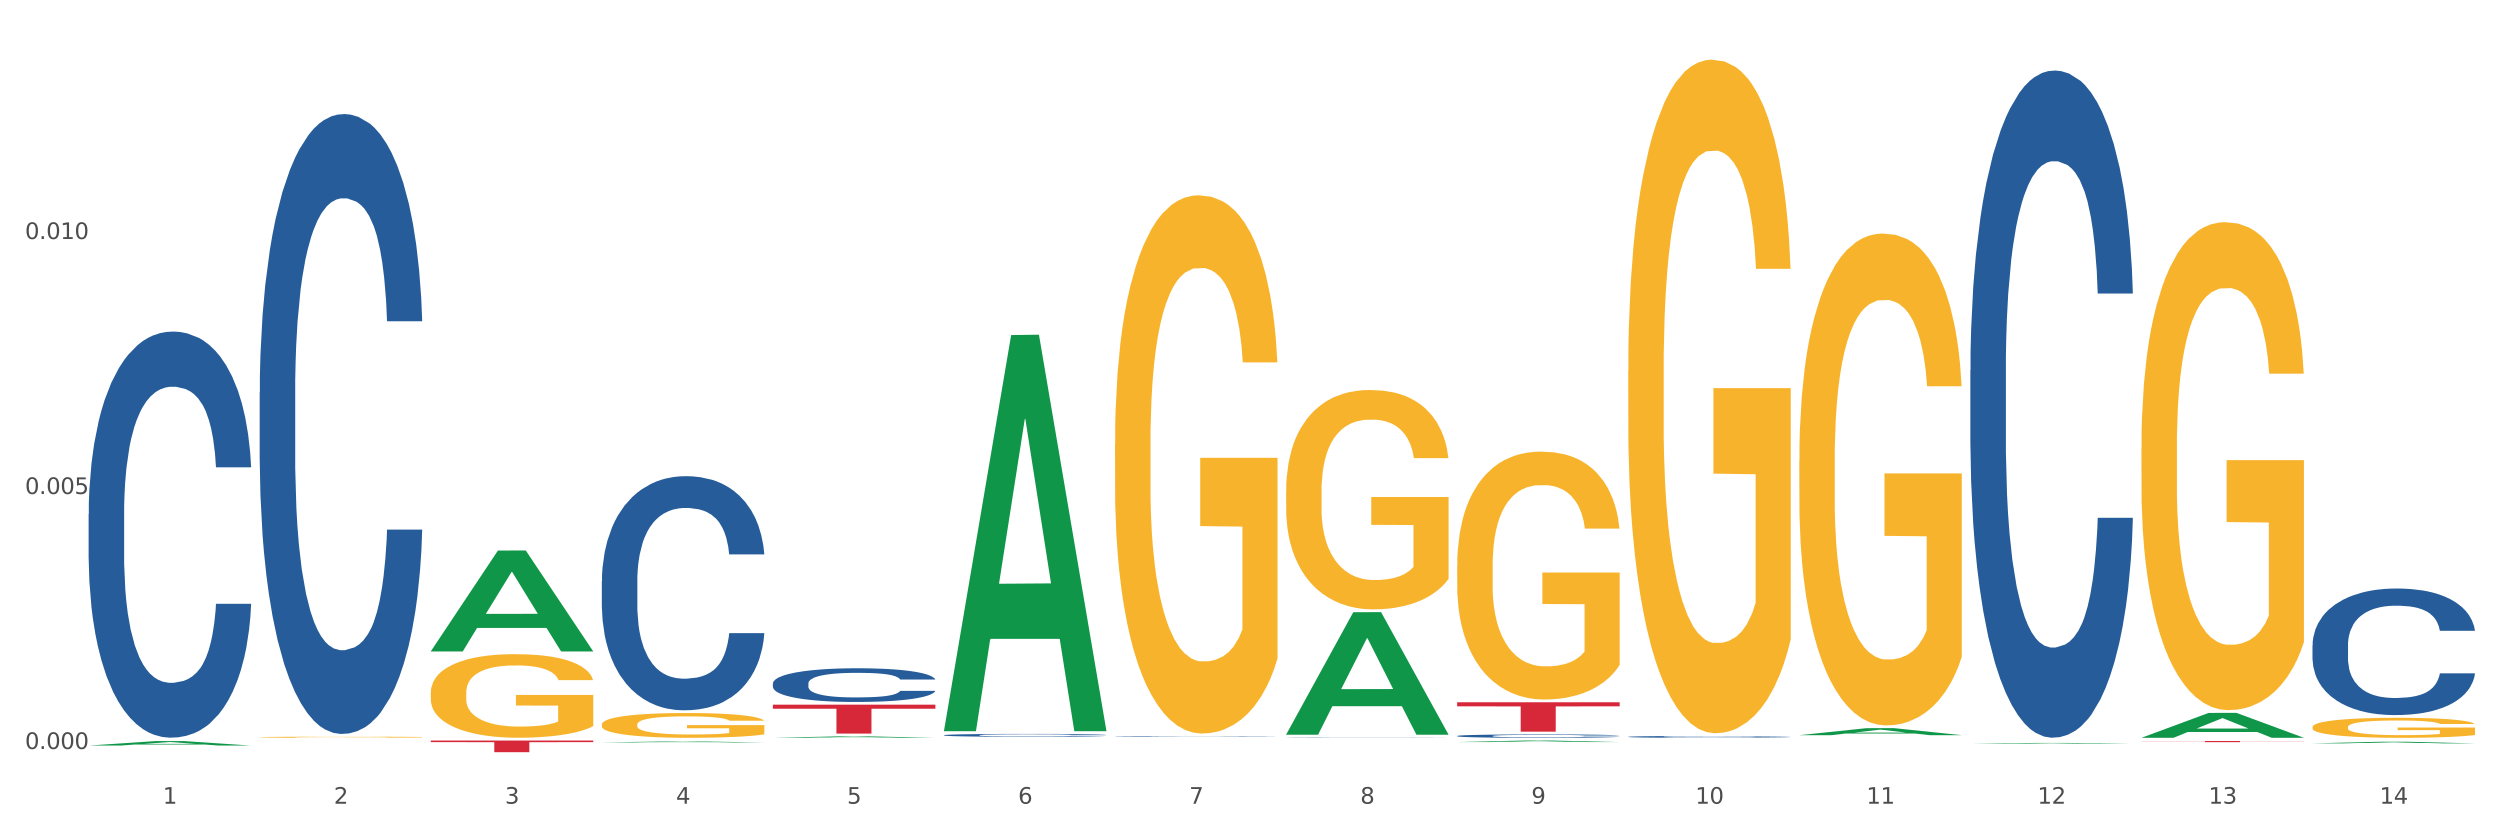
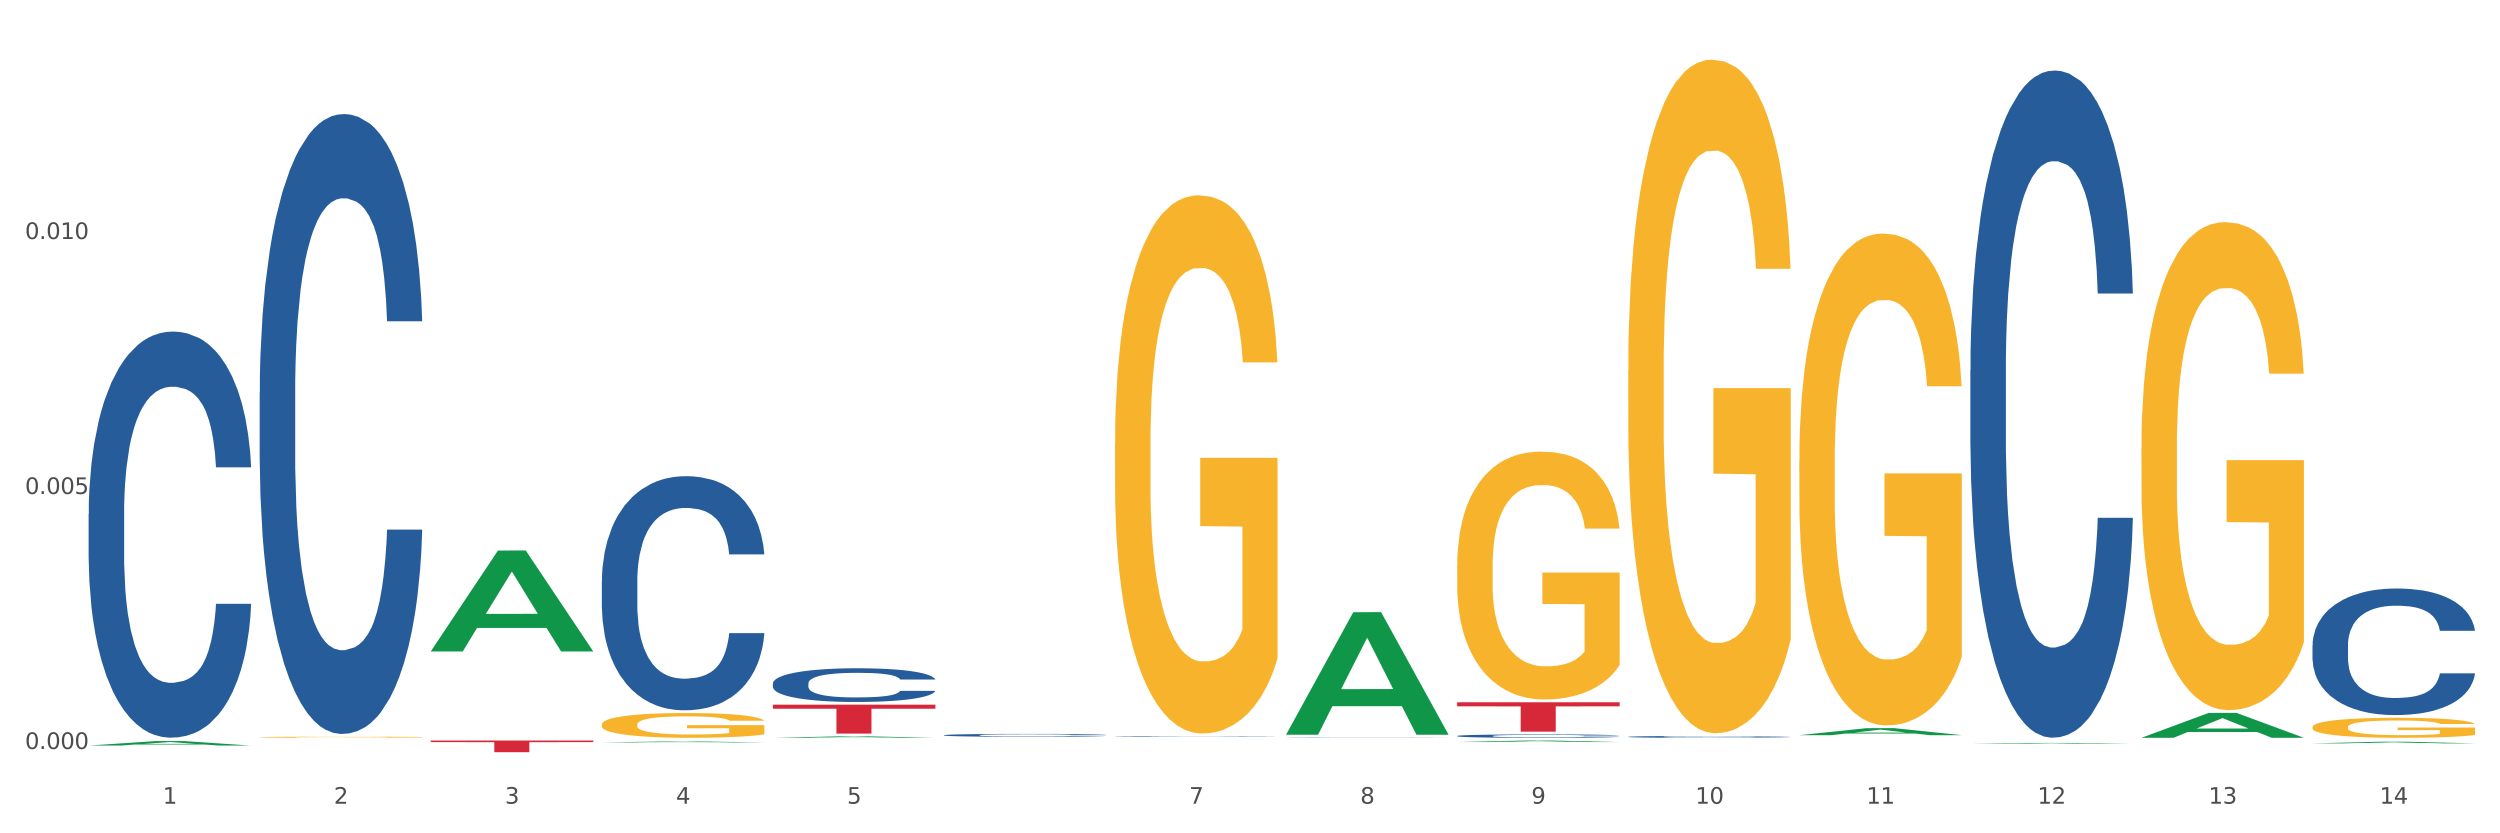
<svg xmlns="http://www.w3.org/2000/svg" xmlns:xlink="http://www.w3.org/1999/xlink" width="1080pt" height="360pt" viewBox="0 0 1080 360" version="1.1">
  <rect x="0" y="0" width="1080" height="360" fill="#333333" stroke="none" />
  <defs>
    <style type="text/css">*{stroke-linejoin: round; stroke-linecap: butt}</style>
  </defs>
  <g id="figure_1">
    <g id="patch_1">
      <path d="M 0 360  L 1080 360  L 1080 0  L 0 0  z " style="fill: #ffffff; stroke: #ffffff; stroke-linejoin: miter" />
    </g>
    <g id="axes_1">
      <g id="matplotlib.axis_1">
        <g id="xtick_1">
          <g id="text_1">
            <g style="fill: #4d4d4d" transform="translate(70.332 347.204) scale(0.096 -0.096)">
              <defs>
                <path id="DejaVuSans-31" d="M 794 531  L 1825 531  L 1825 4091  L 703 3866  L 703 4441  L 1819 4666  L 2450 4666  L 2450 531  L 3481 531  L 3481 0  L 794 0  L 794 531  z " transform="scale(0.016)" />
              </defs>
              <use xlink:href="#DejaVuSans-31" />
            </g>
          </g>
        </g>
        <g id="xtick_2">
          <g id="text_2">
            <g style="fill: #4d4d4d" transform="translate(144.233 347.204) scale(0.096 -0.096)">
              <defs>
                <path id="DejaVuSans-32" d="M 1228 531  L 3431 531  L 3431 0  L 469 0  L 469 531  Q 828 903 1448 1529  Q 2069 2156 2228 2338  Q 2531 2678 2651 2914  Q 2772 3150 2772 3378  Q 2772 3750 2511 3984  Q 2250 4219 1831 4219  Q 1534 4219 1204 4116  Q 875 4013 500 3803  L 500 4441  Q 881 4594 1212 4672  Q 1544 4750 1819 4750  Q 2544 4750 2975 4387  Q 3406 4025 3406 3419  Q 3406 3131 3298 2873  Q 3191 2616 2906 2266  Q 2828 2175 2409 1742  Q 1991 1309 1228 531  z " transform="scale(0.016)" />
              </defs>
              <use xlink:href="#DejaVuSans-32" />
            </g>
          </g>
        </g>
        <g id="xtick_3">
          <g id="text_3">
            <g style="fill: #4d4d4d" transform="translate(218.134 347.204) scale(0.096 -0.096)">
              <defs>
                <path id="DejaVuSans-33" d="M 2597 2516  Q 3050 2419 3304 2112  Q 3559 1806 3559 1356  Q 3559 666 3084 287  Q 2609 -91 1734 -91  Q 1441 -91 1130 -33  Q 819 25 488 141  L 488 750  Q 750 597 1062 519  Q 1375 441 1716 441  Q 2309 441 2620 675  Q 2931 909 2931 1356  Q 2931 1769 2642 2001  Q 2353 2234 1838 2234  L 1294 2234  L 1294 2753  L 1863 2753  Q 2328 2753 2575 2939  Q 2822 3125 2822 3475  Q 2822 3834 2567 4026  Q 2313 4219 1838 4219  Q 1578 4219 1281 4162  Q 984 4106 628 3988  L 628 4550  Q 988 4650 1302 4700  Q 1616 4750 1894 4750  Q 2613 4750 3031 4423  Q 3450 4097 3450 3541  Q 3450 3153 3228 2886  Q 3006 2619 2597 2516  z " transform="scale(0.016)" />
              </defs>
              <use xlink:href="#DejaVuSans-33" />
            </g>
          </g>
        </g>
        <g id="xtick_4">
          <g id="text_4">
            <g style="fill: #4d4d4d" transform="translate(292.034 347.204) scale(0.096 -0.096)">
              <defs>
                <path id="DejaVuSans-34" d="M 2419 4116  L 825 1625  L 2419 1625  L 2419 4116  z M 2253 4666  L 3047 4666  L 3047 1625  L 3713 1625  L 3713 1100  L 3047 1100  L 3047 0  L 2419 0  L 2419 1100  L 313 1100  L 313 1709  L 2253 4666  z " transform="scale(0.016)" />
              </defs>
              <use xlink:href="#DejaVuSans-34" />
            </g>
          </g>
        </g>
        <g id="xtick_5">
          <g id="text_5">
            <g style="fill: #4d4d4d" transform="translate(365.935 347.204) scale(0.096 -0.096)">
              <defs>
                <path id="DejaVuSans-35" d="M 691 4666  L 3169 4666  L 3169 4134  L 1269 4134  L 1269 2991  Q 1406 3038 1543 3061  Q 1681 3084 1819 3084  Q 2600 3084 3056 2656  Q 3513 2228 3513 1497  Q 3513 744 3044 326  Q 2575 -91 1722 -91  Q 1428 -91 1123 -41  Q 819 9 494 109  L 494 744  Q 775 591 1075 516  Q 1375 441 1709 441  Q 2250 441 2565 725  Q 2881 1009 2881 1497  Q 2881 1984 2565 2268  Q 2250 2553 1709 2553  Q 1456 2553 1204 2497  Q 953 2441 691 2322  L 691 4666  z " transform="scale(0.016)" />
              </defs>
              <use xlink:href="#DejaVuSans-35" />
            </g>
          </g>
        </g>
        <g id="xtick_6">
          <g id="text_6">
            <g style="fill: #4d4d4d" transform="translate(439.836 347.204) scale(0.096 -0.096)">
              <defs>
-                 <path id="DejaVuSans-36" d="M 2113 2584  Q 1688 2584 1439 2293  Q 1191 2003 1191 1497  Q 1191 994 1439 701  Q 1688 409 2113 409  Q 2538 409 2786 701  Q 3034 994 3034 1497  Q 3034 2003 2786 2293  Q 2538 2584 2113 2584  z M 3366 4563  L 3366 3988  Q 3128 4100 2886 4159  Q 2644 4219 2406 4219  Q 1781 4219 1451 3797  Q 1122 3375 1075 2522  Q 1259 2794 1537 2939  Q 1816 3084 2150 3084  Q 2853 3084 3261 2657  Q 3669 2231 3669 1497  Q 3669 778 3244 343  Q 2819 -91 2113 -91  Q 1303 -91 875 529  Q 447 1150 447 2328  Q 447 3434 972 4092  Q 1497 4750 2381 4750  Q 2619 4750 2861 4703  Q 3103 4656 3366 4563  z " transform="scale(0.016)" />
-               </defs>
+                 </defs>
              <use xlink:href="#DejaVuSans-36" />
            </g>
          </g>
        </g>
        <g id="xtick_7">
          <g id="text_7">
            <g style="fill: #4d4d4d" transform="translate(513.737 347.204) scale(0.096 -0.096)">
              <defs>
                <path id="DejaVuSans-37" d="M 525 4666  L 3525 4666  L 3525 4397  L 1831 0  L 1172 0  L 2766 4134  L 525 4134  L 525 4666  z " transform="scale(0.016)" />
              </defs>
              <use xlink:href="#DejaVuSans-37" />
            </g>
          </g>
        </g>
        <g id="xtick_8">
          <g id="text_8">
            <g style="fill: #4d4d4d" transform="translate(587.638 347.204) scale(0.096 -0.096)">
              <defs>
                <path id="DejaVuSans-38" d="M 2034 2216  Q 1584 2216 1326 1975  Q 1069 1734 1069 1313  Q 1069 891 1326 650  Q 1584 409 2034 409  Q 2484 409 2743 651  Q 3003 894 3003 1313  Q 3003 1734 2745 1975  Q 2488 2216 2034 2216  z M 1403 2484  Q 997 2584 770 2862  Q 544 3141 544 3541  Q 544 4100 942 4425  Q 1341 4750 2034 4750  Q 2731 4750 3128 4425  Q 3525 4100 3525 3541  Q 3525 3141 3298 2862  Q 3072 2584 2669 2484  Q 3125 2378 3379 2068  Q 3634 1759 3634 1313  Q 3634 634 3220 271  Q 2806 -91 2034 -91  Q 1263 -91 848 271  Q 434 634 434 1313  Q 434 1759 690 2068  Q 947 2378 1403 2484  z M 1172 3481  Q 1172 3119 1398 2916  Q 1625 2713 2034 2713  Q 2441 2713 2670 2916  Q 2900 3119 2900 3481  Q 2900 3844 2670 4047  Q 2441 4250 2034 4250  Q 1625 4250 1398 4047  Q 1172 3844 1172 3481  z " transform="scale(0.016)" />
              </defs>
              <use xlink:href="#DejaVuSans-38" />
            </g>
          </g>
        </g>
        <g id="xtick_9">
          <g id="text_9">
            <g style="fill: #4d4d4d" transform="translate(661.539 347.204) scale(0.096 -0.096)">
              <defs>
                <path id="DejaVuSans-39" d="M 703 97  L 703 672  Q 941 559 1184 500  Q 1428 441 1663 441  Q 2288 441 2617 861  Q 2947 1281 2994 2138  Q 2813 1869 2534 1725  Q 2256 1581 1919 1581  Q 1219 1581 811 2004  Q 403 2428 403 3163  Q 403 3881 828 4315  Q 1253 4750 1959 4750  Q 2769 4750 3195 4129  Q 3622 3509 3622 2328  Q 3622 1225 3098 567  Q 2575 -91 1691 -91  Q 1453 -91 1209 -44  Q 966 3 703 97  z M 1959 2075  Q 2384 2075 2632 2365  Q 2881 2656 2881 3163  Q 2881 3666 2632 3958  Q 2384 4250 1959 4250  Q 1534 4250 1286 3958  Q 1038 3666 1038 3163  Q 1038 2656 1286 2365  Q 1534 2075 1959 2075  z " transform="scale(0.016)" />
              </defs>
              <use xlink:href="#DejaVuSans-39" />
            </g>
          </g>
        </g>
        <g id="xtick_10">
          <g id="text_10">
            <g style="fill: #4d4d4d" transform="translate(732.386 347.204) scale(0.096 -0.096)">
              <defs>
                <path id="DejaVuSans-30" d="M 2034 4250  Q 1547 4250 1301 3770  Q 1056 3291 1056 2328  Q 1056 1369 1301 889  Q 1547 409 2034 409  Q 2525 409 2770 889  Q 3016 1369 3016 2328  Q 3016 3291 2770 3770  Q 2525 4250 2034 4250  z M 2034 4750  Q 2819 4750 3233 4129  Q 3647 3509 3647 2328  Q 3647 1150 3233 529  Q 2819 -91 2034 -91  Q 1250 -91 836 529  Q 422 1150 422 2328  Q 422 3509 836 4129  Q 1250 4750 2034 4750  z " transform="scale(0.016)" />
              </defs>
              <use xlink:href="#DejaVuSans-31" />
              <use xlink:href="#DejaVuSans-30" transform="translate(63.623 0)" />
            </g>
          </g>
        </g>
        <g id="xtick_11">
          <g id="text_11">
            <g style="fill: #4d4d4d" transform="translate(806.287 347.204) scale(0.096 -0.096)">
              <use xlink:href="#DejaVuSans-31" />
              <use xlink:href="#DejaVuSans-31" transform="translate(63.623 0)" />
            </g>
          </g>
        </g>
        <g id="xtick_12">
          <g id="text_12">
            <g style="fill: #4d4d4d" transform="translate(880.187 347.204) scale(0.096 -0.096)">
              <use xlink:href="#DejaVuSans-31" />
              <use xlink:href="#DejaVuSans-32" transform="translate(63.623 0)" />
            </g>
          </g>
        </g>
        <g id="xtick_13">
          <g id="text_13">
            <g style="fill: #4d4d4d" transform="translate(954.088 347.204) scale(0.096 -0.096)">
              <use xlink:href="#DejaVuSans-31" />
              <use xlink:href="#DejaVuSans-33" transform="translate(63.623 0)" />
            </g>
          </g>
        </g>
        <g id="xtick_14">
          <g id="text_14">
            <g style="fill: #4d4d4d" transform="translate(1027.989 347.204) scale(0.096 -0.096)">
              <use xlink:href="#DejaVuSans-31" />
              <use xlink:href="#DejaVuSans-34" transform="translate(63.623 0)" />
            </g>
          </g>
        </g>
        <g id="xtick_15" />
        <g id="xtick_16" />
        <g id="xtick_17" />
        <g id="xtick_18" />
        <g id="xtick_19" />
        <g id="xtick_20" />
        <g id="xtick_21" />
        <g id="xtick_22" />
        <g id="xtick_23" />
        <g id="xtick_24" />
        <g id="xtick_25" />
        <g id="xtick_26" />
        <g id="xtick_27" />
      </g>
      <g id="matplotlib.axis_2">
        <g id="ytick_1">
          <g id="text_15">
            <g style="fill: #4d4d4d" transform="translate(10.8 323.562) scale(0.096 -0.096)">
              <defs>
                <path id="DejaVuSans-2e" d="M 684 794  L 1344 794  L 1344 0  L 684 0  L 684 794  z " transform="scale(0.016)" />
              </defs>
              <use xlink:href="#DejaVuSans-30" />
              <use xlink:href="#DejaVuSans-2e" transform="translate(63.623 0)" />
              <use xlink:href="#DejaVuSans-30" transform="translate(95.41 0)" />
              <use xlink:href="#DejaVuSans-30" transform="translate(159.033 0)" />
              <use xlink:href="#DejaVuSans-30" transform="translate(222.656 0)" />
            </g>
          </g>
        </g>
        <g id="ytick_2">
          <g id="text_16">
            <g style="fill: #4d4d4d" transform="translate(10.8 213.409) scale(0.096 -0.096)">
              <use xlink:href="#DejaVuSans-30" />
              <use xlink:href="#DejaVuSans-2e" transform="translate(63.623 0)" />
              <use xlink:href="#DejaVuSans-30" transform="translate(95.41 0)" />
              <use xlink:href="#DejaVuSans-30" transform="translate(159.033 0)" />
              <use xlink:href="#DejaVuSans-35" transform="translate(222.656 0)" />
            </g>
          </g>
        </g>
        <g id="ytick_3">
          <g id="text_17">
            <g style="fill: #4d4d4d" transform="translate(10.8 103.257) scale(0.096 -0.096)">
              <use xlink:href="#DejaVuSans-30" />
              <use xlink:href="#DejaVuSans-2e" transform="translate(63.623 0)" />
              <use xlink:href="#DejaVuSans-30" transform="translate(95.41 0)" />
              <use xlink:href="#DejaVuSans-31" transform="translate(159.033 0)" />
              <use xlink:href="#DejaVuSans-30" transform="translate(222.656 0)" />
            </g>
          </g>
        </g>
        <g id="ytick_4" />
        <g id="ytick_5" />
        <g id="ytick_6" />
      </g>
      <g id="PolyCollection_1">
        <path d="M 38.283 322.079  L 38.355 322.078  L 67.306 320.141  L 79.321 320.139  L 108.489 322.083  L 94.592 322.083  L 88.296 321.63  L 58.404 321.63  L 58.187 321.638  L 52.107 322.083  L 38.283 322.083  L 38.283 322.079  L 62.167 321.36  L 84.532 321.358  L 73.458 320.553  L 73.314 320.55  L 73.169 320.555  L 62.095 321.358  L 62.167 321.36  L 38.283 322.079  z " clip-path="url(#p67d032610c)" style="fill: #109648" />
        <path d="M 481.688 191.81  L 481.771 191.597  L 481.771 183.952  L 481.937 177.369  L 482.766 161.442  L 484.009 148.276  L 484.921 141.268  L 485.833 135.535  L 486.91 129.801  L 488.236 123.855  L 490.64 115.148  L 492.132 110.689  L 493.956 106.017  L 497.271 99.221  L 499.675 95.399  L 502.161 92.214  L 506.223 88.391  L 508.875 86.692  L 511.693 85.418  L 515.092 84.569  L 517.661 84.356  L 523.298 84.993  L 528.105 86.905  L 530.426 88.391  L 533.41 90.939  L 534.985 92.638  L 537.554 96.036  L 540.207 100.496  L 542.03 104.318  L 544.766 111.538  L 546.838 118.758  L 548.744 127.677  L 549.739 133.836  L 550.485 139.569  L 551.148 146.153  L 551.811 156.558  L 536.891 156.558  L 536.311 149.126  L 535.399 142.118  L 534.073 135.322  L 532.913 131.075  L 530.923 125.766  L 529.1 122.368  L 527.193 119.82  L 524.873 117.697  L 523.049 116.635  L 520.48 115.785  L 515.423 115.998  L 512.025 117.697  L 509.704 119.82  L 508.212 121.731  L 506.886 123.855  L 505.394 126.828  L 503.653 131.287  L 502.41 135.322  L 501.167 140.419  L 500.172 145.515  L 499.26 151.462  L 498.514 157.832  L 497.934 164.415  L 497.437 172.485  L 497.022 185.864  L 497.022 214.957  L 497.188 221.54  L 497.603 230.246  L 498.1 236.83  L 498.929 244.687  L 499.675 249.996  L 501.084 257.641  L 502.659 264.011  L 503.902 268.046  L 505.145 271.444  L 507.3 276.116  L 509.704 279.938  L 511.776 282.274  L 514.595 284.398  L 516.501 285.247  L 518.159 285.672  L 522.22 285.672  L 525.121 285.035  L 528.354 283.548  L 530.841 281.637  L 532.913 279.301  L 535.234 275.479  L 536.726 271.869  L 536.726 227.486  L 518.49 227.273  L 518.49 197.756  L 551.894 197.756  L 551.894 284.398  L 550.485 288.857  L 548.91 292.892  L 547.252 296.502  L 544.766 300.962  L 541.782 305.209  L 539.129 308.182  L 536.311 310.73  L 532.996 313.066  L 528.685 315.19  L 526.033 316.039  L 522.718 316.676  L 518.822 316.889  L 515.423 316.464  L 512.108 315.402  L 508.627 313.491  L 505.228 310.73  L 502.659 307.97  L 500.089 304.572  L 497.354 300.112  L 495.199 295.865  L 493.541 292.043  L 491.718 287.158  L 489.728 280.788  L 488.236 275.054  L 486.91 269.108  L 485.501 261.463  L 484.506 254.88  L 483.512 246.598  L 482.931 240.44  L 482.268 230.883  L 481.771 217.505  L 481.688 191.81  z " clip-path="url(#p67d032610c)" style="fill: #f7b32b" />
-         <path d="M 555.589 212.277  L 555.672 212.191  L 555.672 209.075  L 555.838 206.391  L 556.667 199.9  L 557.91 194.533  L 558.822 191.677  L 559.733 189.34  L 560.811 187.003  L 562.137 184.579  L 564.541 181.031  L 566.033 179.213  L 567.856 177.309  L 571.172 174.539  L 573.576 172.981  L 576.062 171.683  L 580.124 170.125  L 582.776 169.432  L 585.594 168.913  L 588.993 168.567  L 591.562 168.48  L 597.199 168.74  L 602.006 169.519  L 604.327 170.125  L 607.311 171.163  L 608.886 171.856  L 611.455 173.241  L 614.108 175.058  L 615.931 176.616  L 618.667 179.559  L 620.739 182.502  L 622.645 186.137  L 623.64 188.647  L 624.386 190.984  L 625.049 193.668  L 625.712 197.909  L 610.792 197.909  L 610.212 194.879  L 609.3 192.023  L 607.974 189.253  L 606.814 187.522  L 604.824 185.358  L 603.001 183.973  L 601.094 182.935  L 598.773 182.069  L 596.95 181.636  L 594.38 181.29  L 589.324 181.377  L 585.926 182.069  L 583.605 182.935  L 582.113 183.714  L 580.787 184.579  L 579.295 185.791  L 577.554 187.609  L 576.311 189.253  L 575.068 191.331  L 574.073 193.408  L 573.161 195.832  L 572.415 198.428  L 571.835 201.111  L 571.338 204.401  L 570.923 209.854  L 570.923 221.712  L 571.089 224.395  L 571.503 227.944  L 572.001 230.627  L 572.83 233.829  L 573.576 235.993  L 574.985 239.109  L 576.56 241.706  L 577.803 243.351  L 579.046 244.735  L 581.201 246.64  L 583.605 248.198  L 585.677 249.15  L 588.495 250.015  L 590.402 250.362  L 592.06 250.535  L 596.121 250.535  L 599.022 250.275  L 602.255 249.669  L 604.741 248.89  L 606.814 247.938  L 609.134 246.38  L 610.626 244.909  L 610.626 226.818  L 592.391 226.732  L 592.391 214.701  L 625.795 214.701  L 625.795 250.015  L 624.386 251.833  L 622.811 253.478  L 621.153 254.949  L 618.667 256.767  L 615.683 258.498  L 613.03 259.71  L 610.212 260.748  L 606.896 261.7  L 602.586 262.566  L 599.934 262.912  L 596.618 263.172  L 592.723 263.258  L 589.324 263.085  L 586.009 262.652  L 582.527 261.873  L 579.129 260.748  L 576.56 259.623  L 573.99 258.238  L 571.255 256.42  L 569.1 254.689  L 567.442 253.131  L 565.618 251.141  L 563.629 248.544  L 562.137 246.207  L 560.811 243.783  L 559.402 240.667  L 558.407 237.984  L 557.413 234.608  L 556.832 232.098  L 556.169 228.203  L 555.672 222.75  L 555.589 212.277  z " clip-path="url(#p67d032610c)" style="fill: #f7b32b" />
        <path d="M 629.49 244.591  L 629.573 244.493  L 629.573 240.972  L 629.739 237.94  L 630.567 230.604  L 631.811 224.54  L 632.722 221.312  L 633.634 218.671  L 634.712 216.03  L 636.038 213.292  L 638.442 209.282  L 639.934 207.228  L 641.757 205.076  L 645.073 201.946  L 647.476 200.185  L 649.963 198.718  L 654.025 196.958  L 656.677 196.175  L 659.495 195.588  L 662.894 195.197  L 665.463 195.099  L 671.099 195.393  L 675.907 196.273  L 678.228 196.958  L 681.212 198.131  L 682.787 198.914  L 685.356 200.479  L 688.009 202.533  L 689.832 204.293  L 692.567 207.619  L 694.64 210.944  L 696.546 215.052  L 697.541 217.889  L 698.287 220.53  L 698.95 223.562  L 699.613 228.354  L 684.693 228.354  L 684.113 224.931  L 683.201 221.703  L 681.875 218.573  L 680.714 216.617  L 678.725 214.172  L 676.902 212.607  L 674.995 211.433  L 672.674 210.455  L 670.851 209.966  L 668.281 209.575  L 663.225 209.673  L 659.827 210.455  L 657.506 211.433  L 656.014 212.314  L 654.688 213.292  L 653.196 214.661  L 651.455 216.715  L 650.212 218.573  L 648.968 220.921  L 647.974 223.268  L 647.062 226.007  L 646.316 228.941  L 645.736 231.973  L 645.239 235.69  L 644.824 241.852  L 644.824 255.252  L 644.99 258.284  L 645.404 262.294  L 645.902 265.326  L 646.731 268.945  L 647.476 271.39  L 648.886 274.912  L 650.46 277.846  L 651.704 279.704  L 652.947 281.269  L 655.102 283.421  L 657.506 285.182  L 659.578 286.257  L 662.396 287.236  L 664.303 287.627  L 665.96 287.822  L 670.022 287.822  L 672.923 287.529  L 676.156 286.844  L 678.642 285.964  L 680.714 284.888  L 683.035 283.128  L 684.527 281.465  L 684.527 261.023  L 666.292 260.925  L 666.292 247.329  L 699.696 247.329  L 699.696 287.236  L 698.287 289.29  L 696.712 291.148  L 695.054 292.811  L 692.567 294.865  L 689.583 296.821  L 686.931 298.19  L 684.113 299.364  L 680.797 300.44  L 676.487 301.418  L 673.835 301.809  L 670.519 302.103  L 666.624 302.2  L 663.225 302.005  L 659.91 301.516  L 656.428 300.635  L 653.03 299.364  L 650.46 298.092  L 647.891 296.527  L 645.156 294.473  L 643.001 292.517  L 641.343 290.757  L 639.519 288.507  L 637.53 285.573  L 636.038 282.932  L 634.712 280.193  L 633.303 276.672  L 632.308 273.64  L 631.313 269.825  L 630.733 266.989  L 630.07 262.588  L 629.573 256.426  L 629.49 244.591  z " clip-path="url(#p67d032610c)" style="fill: #f7b32b" />
        <path d="M 703.391 160.233  L 703.474 159.967  L 703.474 150.4  L 703.639 142.162  L 704.468 122.23  L 705.712 105.753  L 706.623 96.983  L 707.535 89.807  L 708.613 82.632  L 709.939 75.191  L 712.343 64.294  L 713.835 58.714  L 715.658 52.867  L 718.974 44.363  L 721.377 39.579  L 723.864 35.593  L 727.925 30.809  L 730.578 28.683  L 733.396 27.088  L 736.794 26.025  L 739.364 25.759  L 745 26.557  L 749.808 28.949  L 752.129 30.809  L 755.113 33.998  L 756.687 36.124  L 759.257 40.376  L 761.909 45.957  L 763.733 50.741  L 766.468 59.777  L 768.54 68.812  L 770.447 79.974  L 771.441 87.681  L 772.187 94.857  L 772.851 103.095  L 773.514 116.117  L 758.594 116.117  L 758.014 106.816  L 757.102 98.046  L 755.776 89.541  L 754.615 84.226  L 752.626 77.582  L 750.802 73.33  L 748.896 70.141  L 746.575 67.484  L 744.752 66.155  L 742.182 65.092  L 737.126 65.357  L 733.728 67.484  L 731.407 70.141  L 729.915 72.533  L 728.589 75.191  L 727.097 78.911  L 725.356 84.492  L 724.113 89.541  L 722.869 95.92  L 721.875 102.298  L 720.963 109.739  L 720.217 117.712  L 719.637 125.95  L 719.139 136.049  L 718.725 152.792  L 718.725 189.201  L 718.891 197.439  L 719.305 208.335  L 719.802 216.574  L 720.631 226.407  L 721.377 233.051  L 722.786 242.618  L 724.361 250.591  L 725.605 255.64  L 726.848 259.893  L 729.003 265.739  L 731.407 270.523  L 733.479 273.446  L 736.297 276.104  L 738.204 277.167  L 739.861 277.698  L 743.923 277.698  L 746.824 276.901  L 750.056 275.041  L 752.543 272.649  L 754.615 269.726  L 756.936 264.942  L 758.428 260.424  L 758.428 204.881  L 740.193 204.615  L 740.193 167.674  L 773.597 167.674  L 773.597 276.104  L 772.187 281.685  L 770.613 286.734  L 768.955 291.252  L 766.468 296.833  L 763.484 302.148  L 760.832 305.869  L 758.014 309.058  L 754.698 311.981  L 750.388 314.639  L 747.736 315.702  L 744.42 316.499  L 740.524 316.765  L 737.126 316.233  L 733.811 314.905  L 730.329 312.513  L 726.931 309.058  L 724.361 305.603  L 721.792 301.351  L 719.057 295.77  L 716.901 290.455  L 715.244 285.671  L 713.42 279.559  L 711.431 271.586  L 709.939 264.41  L 708.613 256.969  L 707.204 247.402  L 706.209 239.163  L 705.214 228.799  L 704.634 221.092  L 703.971 209.133  L 703.474 192.39  L 703.391 160.233  z " clip-path="url(#p67d032610c)" style="fill: #f7b32b" />
        <path d="M 777.292 199.077  L 777.374 198.883  L 777.374 191.896  L 777.54 185.88  L 778.369 171.324  L 779.612 159.291  L 780.524 152.886  L 781.436 147.646  L 782.514 142.406  L 783.84 136.972  L 786.243 129.015  L 787.735 124.939  L 789.559 120.669  L 792.874 114.459  L 795.278 110.965  L 797.765 108.054  L 801.826 104.561  L 804.479 103.008  L 807.297 101.843  L 810.695 101.067  L 813.265 100.873  L 818.901 101.455  L 823.709 103.202  L 826.03 104.561  L 829.013 106.89  L 830.588 108.442  L 833.158 111.547  L 835.81 115.623  L 837.634 119.117  L 840.369 125.715  L 842.441 132.314  L 844.348 140.465  L 845.342 146.094  L 846.088 151.334  L 846.751 157.35  L 847.415 166.86  L 832.495 166.86  L 831.915 160.067  L 831.003 153.663  L 829.677 147.452  L 828.516 143.57  L 826.527 138.719  L 824.703 135.613  L 822.797 133.284  L 820.476 131.344  L 818.653 130.373  L 816.083 129.597  L 811.027 129.791  L 807.628 131.344  L 805.308 133.284  L 803.816 135.031  L 802.489 136.972  L 800.997 139.689  L 799.257 143.765  L 798.014 147.452  L 796.77 152.11  L 795.776 156.768  L 794.864 162.202  L 794.118 168.024  L 793.538 174.041  L 793.04 181.416  L 792.626 193.643  L 792.626 220.232  L 792.792 226.248  L 793.206 234.205  L 793.703 240.222  L 794.532 247.403  L 795.278 252.255  L 796.687 259.242  L 798.262 265.064  L 799.505 268.751  L 800.749 271.857  L 802.904 276.126  L 805.308 279.62  L 807.38 281.755  L 810.198 283.696  L 812.104 284.472  L 813.762 284.86  L 817.824 284.86  L 820.725 284.278  L 823.957 282.919  L 826.444 281.173  L 828.516 279.038  L 830.837 275.544  L 832.329 272.245  L 832.329 231.682  L 814.094 231.488  L 814.094 204.511  L 847.497 204.511  L 847.497 283.696  L 846.088 287.771  L 844.513 291.459  L 842.856 294.758  L 840.369 298.834  L 837.385 302.715  L 834.733 305.432  L 831.915 307.761  L 828.599 309.896  L 824.289 311.837  L 821.636 312.613  L 818.321 313.196  L 814.425 313.39  L 811.027 313.001  L 807.711 312.031  L 804.23 310.284  L 800.832 307.761  L 798.262 305.238  L 795.693 302.133  L 792.957 298.057  L 790.802 294.176  L 789.145 290.682  L 787.321 286.219  L 785.332 280.396  L 783.84 275.156  L 782.514 269.722  L 781.104 262.735  L 780.11 256.719  L 779.115 249.149  L 778.535 243.521  L 777.872 234.788  L 777.374 222.561  L 777.292 199.077  z " clip-path="url(#p67d032610c)" style="fill: #f7b32b" />
        <path d="M 925.093 193.384  L 925.176 193.191  L 925.176 186.26  L 925.342 180.291  L 926.171 165.851  L 927.414 153.914  L 928.326 147.56  L 929.238 142.362  L 930.315 137.163  L 931.641 131.772  L 934.045 123.878  L 935.537 119.835  L 937.361 115.599  L 940.676 109.438  L 943.08 105.973  L 945.567 103.084  L 949.628 99.619  L 952.28 98.079  L 955.099 96.923  L 958.497 96.153  L 961.067 95.961  L 966.703 96.538  L 971.51 98.271  L 973.831 99.619  L 976.815 101.929  L 978.39 103.47  L 980.96 106.55  L 983.612 110.593  L 985.436 114.059  L 988.171 120.605  L 990.243 127.151  L 992.149 135.238  L 993.144 140.822  L 993.89 146.02  L 994.553 151.989  L 995.216 161.423  L 980.296 161.423  L 979.716 154.684  L 978.805 148.33  L 977.478 142.169  L 976.318 138.319  L 974.329 133.505  L 972.505 130.425  L 970.599 128.114  L 968.278 126.189  L 966.454 125.226  L 963.885 124.456  L 958.829 124.649  L 955.43 126.189  L 953.109 128.114  L 951.617 129.847  L 950.291 131.772  L 948.799 134.468  L 947.059 138.511  L 945.815 142.169  L 944.572 146.79  L 943.577 151.411  L 942.665 156.802  L 941.92 162.578  L 941.339 168.547  L 940.842 175.863  L 940.428 187.993  L 940.428 214.37  L 940.593 220.339  L 941.008 228.233  L 941.505 234.202  L 942.334 241.325  L 943.08 246.139  L 944.489 253.07  L 946.064 258.846  L 947.307 262.504  L 948.551 265.585  L 950.706 269.821  L 953.109 273.286  L 955.182 275.404  L 958 277.33  L 959.906 278.1  L 961.564 278.485  L 965.625 278.485  L 968.526 277.907  L 971.759 276.56  L 974.246 274.827  L 976.318 272.709  L 978.639 269.243  L 980.131 265.97  L 980.131 225.73  L 961.895 225.538  L 961.895 198.775  L 995.299 198.775  L 995.299 277.33  L 993.89 281.373  L 992.315 285.031  L 990.657 288.304  L 988.171 292.348  L 985.187 296.198  L 982.534 298.894  L 979.716 301.204  L 976.401 303.322  L 972.091 305.248  L 969.438 306.018  L 966.123 306.595  L 962.227 306.788  L 958.829 306.403  L 955.513 305.44  L 952.032 303.707  L 948.633 301.204  L 946.064 298.701  L 943.494 295.621  L 940.759 291.577  L 938.604 287.727  L 936.946 284.261  L 935.123 279.833  L 933.133 274.057  L 931.641 268.858  L 930.315 263.467  L 928.906 256.536  L 927.912 250.567  L 926.917 243.058  L 926.337 237.475  L 925.674 228.811  L 925.176 216.681  L 925.093 193.384  z " clip-path="url(#p67d032610c)" style="fill: #f7b32b" />
        <path d="M 998.994 314.087  L 999.077 314.079  L 999.077 313.795  L 999.243 313.55  L 1000.072 312.958  L 1001.315 312.468  L 1002.227 312.207  L 1003.139 311.994  L 1004.216 311.781  L 1005.542 311.56  L 1007.946 311.236  L 1009.438 311.07  L 1011.262 310.896  L 1014.577 310.644  L 1016.981 310.502  L 1019.467 310.383  L 1023.529 310.241  L 1026.181 310.178  L 1029 310.13  L 1032.398 310.099  L 1034.967 310.091  L 1040.604 310.115  L 1045.411 310.186  L 1047.732 310.241  L 1050.716 310.336  L 1052.291 310.399  L 1054.86 310.525  L 1057.513 310.691  L 1059.336 310.833  L 1062.072 311.102  L 1064.144 311.37  L 1066.05 311.702  L 1067.045 311.931  L 1067.791 312.144  L 1068.454 312.389  L 1069.117 312.776  L 1054.197 312.776  L 1053.617 312.499  L 1052.705 312.239  L 1051.379 311.986  L 1050.219 311.828  L 1048.229 311.631  L 1046.406 311.504  L 1044.499 311.41  L 1042.179 311.331  L 1040.355 311.291  L 1037.786 311.26  L 1032.729 311.268  L 1029.331 311.331  L 1027.01 311.41  L 1025.518 311.481  L 1024.192 311.56  L 1022.7 311.67  L 1020.959 311.836  L 1019.716 311.986  L 1018.473 312.176  L 1017.478 312.365  L 1016.566 312.586  L 1015.82 312.823  L 1015.24 313.068  L 1014.743 313.368  L 1014.328 313.866  L 1014.328 314.948  L 1014.494 315.192  L 1014.909 315.516  L 1015.406 315.761  L 1016.235 316.053  L 1016.981 316.251  L 1018.39 316.535  L 1019.965 316.772  L 1021.208 316.922  L 1022.451 317.048  L 1024.606 317.222  L 1027.01 317.364  L 1029.082 317.451  L 1031.901 317.53  L 1033.807 317.561  L 1035.465 317.577  L 1039.526 317.577  L 1042.427 317.554  L 1045.66 317.498  L 1048.147 317.427  L 1050.219 317.34  L 1052.54 317.198  L 1054.032 317.064  L 1054.032 315.413  L 1035.796 315.406  L 1035.796 314.308  L 1069.2 314.308  L 1069.2 317.53  L 1067.791 317.696  L 1066.216 317.846  L 1064.558 317.98  L 1062.072 318.146  L 1059.088 318.304  L 1056.435 318.414  L 1053.617 318.509  L 1050.302 318.596  L 1045.991 318.675  L 1043.339 318.706  L 1040.024 318.73  L 1036.128 318.738  L 1032.729 318.722  L 1029.414 318.683  L 1025.933 318.612  L 1022.534 318.509  L 1019.965 318.406  L 1017.395 318.28  L 1014.66 318.114  L 1012.505 317.956  L 1010.847 317.814  L 1009.024 317.632  L 1007.034 317.396  L 1005.542 317.182  L 1004.216 316.961  L 1002.807 316.677  L 1001.812 316.432  L 1000.818 316.124  L 1000.237 315.895  L 999.574 315.54  L 999.077 315.042  L 998.994 314.087  z " clip-path="url(#p67d032610c)" style="fill: #f7b32b" />
        <path d="M 481.688 318.198  L 481.771 318.197  L 481.771 318.19  L 482.02 318.18  L 482.933 318.161  L 484.095 318.147  L 486.086 318.13  L 487.165 318.123  L 488.576 318.115  L 491.48 318.102  L 494.8 318.092  L 497.123 318.086  L 498.866 318.082  L 502.767 318.075  L 505.007 318.072  L 507.331 318.07  L 509.322 318.068  L 512.642 318.066  L 515.297 318.065  L 518.368 318.065  L 520.94 318.065  L 524.343 318.067  L 529.322 318.07  L 531.231 318.072  L 533.803 318.075  L 536.459 318.079  L 538.616 318.084  L 541.106 318.09  L 543.678 318.098  L 546.168 318.108  L 547.911 318.117  L 549.321 318.127  L 550.566 318.14  L 551.479 318.153  L 551.894 318.164  L 536.708 318.164  L 536.293 318.154  L 535.463 318.143  L 534.633 318.136  L 533.72 318.13  L 532.309 318.123  L 531.065 318.119  L 528.99 318.114  L 527.081 318.11  L 525.505 318.109  L 523.596 318.107  L 519.53 318.105  L 516.625 318.105  L 514.799 318.106  L 512.559 318.107  L 510.65 318.109  L 508.41 318.112  L 506.667 318.116  L 504.924 318.12  L 503.928 318.124  L 502.435 318.13  L 501.439 318.134  L 500.111 318.143  L 499.364 318.149  L 498.036 318.164  L 497.455 318.175  L 497.206 318.183  L 497.04 318.192  L 497.04 318.234  L 497.538 318.253  L 497.953 318.261  L 498.617 318.27  L 499.862 318.282  L 501.688 318.293  L 503.596 318.302  L 505.173 318.307  L 506.667 318.31  L 508.161 318.313  L 509.986 318.316  L 511.48 318.318  L 513.721 318.319  L 516.376 318.32  L 518.451 318.32  L 522.683 318.319  L 524.592 318.317  L 526.417 318.316  L 528.409 318.313  L 529.986 318.309  L 530.899 318.307  L 532.392 318.302  L 533.554 318.296  L 534.55 318.29  L 535.214 318.285  L 535.961 318.277  L 536.542 318.268  L 536.708 318.263  L 551.894 318.263  L 551.562 318.273  L 550.981 318.282  L 549.819 318.295  L 548.906 318.302  L 547.496 318.311  L 546.002 318.318  L 543.927 318.327  L 542.019 318.333  L 540.027 318.338  L 537.869 318.343  L 533.969 318.35  L 532.558 318.352  L 529.571 318.355  L 527.247 318.357  L 523.845 318.359  L 520.359 318.36  L 516.708 318.36  L 513.472 318.359  L 509.903 318.358  L 507.663 318.356  L 505.173 318.354  L 502.269 318.35  L 499.53 318.345  L 496.958 318.34  L 494.551 318.334  L 492.31 318.327  L 489.406 318.315  L 487.248 318.304  L 485.671 318.294  L 484.593 318.285  L 483.514 318.273  L 482.933 318.266  L 482.02 318.247  L 481.688 318.229  L 481.688 318.198  z " clip-path="url(#p67d032610c)" style="fill: #255c99" />
-         <path d="M 925.093 320.11  L 995.299 320.11  L 995.299 320.179  L 967.683 320.18  L 967.683 320.611  L 952.543 320.611  L 952.543 320.18  L 925.093 320.179  L 925.093 320.11  L 925.093 320.11  z " clip-path="url(#p67d032610c)" style="fill: #d62839" />
        <path d="M 629.49 303.377  L 699.696 303.377  L 699.696 305.143  L 672.079 305.155  L 672.079 316.087  L 656.94 316.087  L 656.94 305.155  L 629.49 305.143  L 629.49 303.389  L 629.49 303.377  z " clip-path="url(#p67d032610c)" style="fill: #d62839" />
        <path d="M 259.986 312.979  L 260.068 312.969  L 260.068 312.617  L 260.234 312.314  L 261.063 311.581  L 262.306 310.974  L 263.218 310.652  L 264.13 310.388  L 265.208 310.124  L 266.534 309.85  L 268.937 309.449  L 270.429 309.244  L 272.253 309.028  L 275.568 308.716  L 277.972 308.54  L 280.459 308.393  L 284.52 308.217  L 287.173 308.139  L 289.991 308.08  L 293.389 308.041  L 295.959 308.031  L 301.595 308.06  L 306.403 308.148  L 308.724 308.217  L 311.707 308.334  L 313.282 308.412  L 315.852 308.569  L 318.504 308.774  L 320.328 308.95  L 323.063 309.283  L 325.135 309.615  L 327.042 310.026  L 328.036 310.309  L 328.782 310.573  L 329.445 310.876  L 330.109 311.356  L 315.189 311.356  L 314.609 311.013  L 313.697 310.691  L 312.371 310.378  L 311.21 310.182  L 309.221 309.938  L 307.397 309.781  L 305.491 309.664  L 303.17 309.566  L 301.347 309.517  L 298.777 309.478  L 293.721 309.488  L 290.322 309.566  L 288.002 309.664  L 286.51 309.752  L 285.183 309.85  L 283.691 309.987  L 281.951 310.192  L 280.707 310.378  L 279.464 310.612  L 278.47 310.847  L 277.558 311.121  L 276.812 311.414  L 276.232 311.717  L 275.734 312.089  L 275.32 312.705  L 275.32 314.045  L 275.486 314.348  L 275.9 314.749  L 276.397 315.052  L 277.226 315.414  L 277.972 315.658  L 279.381 316.01  L 280.956 316.303  L 282.199 316.489  L 283.443 316.646  L 285.598 316.861  L 288.002 317.037  L 290.074 317.144  L 292.892 317.242  L 294.798 317.281  L 296.456 317.301  L 300.518 317.301  L 303.419 317.271  L 306.651 317.203  L 309.138 317.115  L 311.21 317.007  L 313.531 316.831  L 315.023 316.665  L 315.023 314.621  L 296.788 314.612  L 296.788 313.253  L 330.191 313.253  L 330.191 317.242  L 328.782 317.447  L 327.207 317.633  L 325.55 317.799  L 323.063 318.005  L 320.079 318.2  L 317.427 318.337  L 314.609 318.455  L 311.293 318.562  L 306.983 318.66  L 304.33 318.699  L 301.015 318.728  L 297.119 318.738  L 293.721 318.719  L 290.405 318.67  L 286.924 318.582  L 283.526 318.455  L 280.956 318.327  L 278.387 318.171  L 275.651 317.966  L 273.496 317.77  L 271.839 317.594  L 270.015 317.369  L 268.026 317.076  L 266.534 316.812  L 265.208 316.538  L 263.798 316.186  L 262.804 315.883  L 261.809 315.502  L 261.229 315.218  L 260.566 314.778  L 260.068 314.162  L 259.986 312.979  z " clip-path="url(#p67d032610c)" style="fill: #f7b32b" />
        <path d="M 333.886 304.423  L 404.092 304.423  L 404.092 306.16  L 376.476 306.171  L 376.476 316.917  L 361.337 316.917  L 361.337 306.171  L 333.886 306.16  L 333.886 304.435  L 333.886 304.423  z " clip-path="url(#p67d032610c)" style="fill: #d62839" />
        <path d="M 112.184 318.478  L 112.267 318.478  L 112.267 318.462  L 112.433 318.448  L 113.261 318.415  L 114.505 318.388  L 115.416 318.374  L 116.328 318.362  L 117.406 318.35  L 118.732 318.337  L 121.136 318.319  L 122.628 318.31  L 124.451 318.3  L 127.767 318.286  L 130.17 318.278  L 132.657 318.272  L 136.719 318.264  L 139.371 318.26  L 142.189 318.258  L 145.588 318.256  L 148.157 318.255  L 153.793 318.257  L 158.601 318.261  L 160.922 318.264  L 163.906 318.269  L 165.481 318.273  L 168.05 318.28  L 170.703 318.289  L 172.526 318.297  L 175.261 318.312  L 177.334 318.327  L 179.24 318.345  L 180.235 318.358  L 180.981 318.37  L 181.644 318.384  L 182.307 318.405  L 167.387 318.405  L 166.807 318.39  L 165.895 318.375  L 164.569 318.361  L 163.408 318.352  L 161.419 318.341  L 159.596 318.334  L 157.689 318.329  L 155.368 318.325  L 153.545 318.322  L 150.975 318.321  L 145.919 318.321  L 142.521 318.325  L 140.2 318.329  L 138.708 318.333  L 137.382 318.337  L 135.89 318.344  L 134.149 318.353  L 132.906 318.361  L 131.662 318.372  L 130.668 318.382  L 129.756 318.395  L 129.01 318.408  L 128.43 318.422  L 127.933 318.438  L 127.518 318.466  L 127.518 318.527  L 127.684 318.54  L 128.098 318.558  L 128.596 318.572  L 129.424 318.588  L 130.17 318.599  L 131.58 318.615  L 133.154 318.628  L 134.398 318.637  L 135.641 318.644  L 137.796 318.653  L 140.2 318.661  L 142.272 318.666  L 145.09 318.671  L 146.997 318.672  L 148.654 318.673  L 152.716 318.673  L 155.617 318.672  L 158.85 318.669  L 161.336 318.665  L 163.408 318.66  L 165.729 318.652  L 167.221 318.645  L 167.221 318.553  L 148.986 318.552  L 148.986 318.491  L 182.39 318.491  L 182.39 318.671  L 180.981 318.68  L 179.406 318.688  L 177.748 318.696  L 175.261 318.705  L 172.277 318.714  L 169.625 318.72  L 166.807 318.725  L 163.491 318.73  L 159.181 318.735  L 156.529 318.736  L 153.213 318.738  L 149.318 318.738  L 145.919 318.737  L 142.604 318.735  L 139.122 318.731  L 135.724 318.725  L 133.154 318.72  L 130.585 318.713  L 127.85 318.703  L 125.695 318.694  L 124.037 318.687  L 122.213 318.676  L 120.224 318.663  L 118.732 318.651  L 117.406 318.639  L 115.997 318.623  L 115.002 318.609  L 114.007 318.592  L 113.427 318.579  L 112.764 318.56  L 112.267 318.532  L 112.184 318.478  z " clip-path="url(#p67d032610c)" style="fill: #f7b32b" />
        <path d="M 998.994 278.803  L 999.077 278.753  L 999.077 277.355  L 999.326 275.457  L 1000.239 271.961  L 1001.401 269.315  L 1003.392 266.219  L 1004.471 264.92  L 1005.882 263.472  L 1008.786 261.125  L 1012.106 259.128  L 1014.43 258.029  L 1016.172 257.33  L 1020.073 256.082  L 1022.313 255.532  L 1024.637 255.083  L 1026.628 254.783  L 1029.948 254.434  L 1032.603 254.284  L 1035.674 254.234  L 1038.246 254.284  L 1041.649 254.484  L 1046.628 255.083  L 1048.537 255.432  L 1051.109 256.032  L 1053.765 256.831  L 1055.922 257.63  L 1058.412 258.778  L 1060.984 260.276  L 1063.474 262.174  L 1065.217 263.922  L 1066.627 265.769  L 1067.872 268.016  L 1068.785 270.463  L 1069.2 272.511  L 1054.014 272.511  L 1053.599 270.663  L 1052.769 268.666  L 1051.939 267.317  L 1051.026 266.219  L 1049.615 264.97  L 1048.371 264.171  L 1046.296 263.223  L 1044.387 262.623  L 1042.811 262.274  L 1040.902 261.974  L 1036.836 261.675  L 1033.931 261.675  L 1032.105 261.774  L 1029.865 262.024  L 1027.956 262.374  L 1025.716 262.973  L 1023.973 263.622  L 1022.23 264.471  L 1021.234 265.07  L 1019.741 266.169  L 1018.745 267.068  L 1017.417 268.616  L 1016.67 269.714  L 1015.342 272.561  L 1014.761 274.658  L 1014.512 276.106  L 1014.347 277.704  L 1014.347 285.494  L 1014.844 288.99  L 1015.259 290.488  L 1015.923 292.186  L 1017.168 294.383  L 1018.994 296.53  L 1020.902 298.078  L 1022.479 299.027  L 1023.973 299.726  L 1025.467 300.275  L 1027.292 300.775  L 1028.786 301.074  L 1031.027 301.374  L 1033.682 301.524  L 1035.757 301.524  L 1039.989 301.274  L 1041.898 301.024  L 1043.723 300.675  L 1045.715 300.125  L 1047.292 299.526  L 1048.205 299.077  L 1049.698 298.128  L 1050.86 297.129  L 1051.856 295.981  L 1052.52 294.982  L 1053.267 293.484  L 1053.848 291.786  L 1054.014 290.887  L 1069.2 290.887  L 1068.868 292.685  L 1068.287 294.433  L 1067.125 296.78  L 1066.213 298.128  L 1064.802 299.776  L 1063.308 301.174  L 1061.233 302.722  L 1059.325 303.871  L 1057.333 304.869  L 1055.175 305.768  L 1051.275 307.017  L 1049.864 307.366  L 1046.877 307.965  L 1044.553 308.315  L 1041.151 308.665  L 1037.665 308.864  L 1034.014 308.914  L 1030.778 308.814  L 1027.209 308.515  L 1024.969 308.215  L 1022.479 307.766  L 1019.575 307.067  L 1016.836 306.218  L 1014.264 305.219  L 1011.857 304.07  L 1009.616 302.772  L 1006.712 300.625  L 1004.554 298.528  L 1002.977 296.58  L 1001.899 294.932  L 1000.82 292.835  L 1000.239 291.387  L 999.326 287.891  L 998.994 284.645  L 998.994 278.803  z " clip-path="url(#p67d032610c)" style="fill: #255c99" />
        <path d="M 851.192 159.976  L 851.275 159.713  L 851.275 152.342  L 851.524 142.339  L 852.437 123.913  L 853.599 109.962  L 855.591 93.641  L 856.67 86.797  L 858.08 79.164  L 860.985 66.792  L 864.304 56.262  L 866.628 50.471  L 868.37 46.786  L 872.271 40.205  L 874.511 37.31  L 876.835 34.941  L 878.827 33.361  L 882.146 31.519  L 884.802 30.729  L 887.872 30.466  L 890.445 30.729  L 893.847 31.782  L 898.826 34.941  L 900.735 36.783  L 903.307 39.942  L 905.963 44.154  L 908.121 48.365  L 910.61 54.42  L 913.183 62.317  L 915.672 72.32  L 917.415 81.533  L 918.826 91.272  L 920.071 103.118  L 920.983 116.016  L 921.398 126.809  L 906.212 126.809  L 905.797 117.069  L 904.967 106.54  L 904.137 99.432  L 903.224 93.641  L 901.814 87.061  L 900.569 82.849  L 898.494 77.847  L 896.586 74.689  L 895.009 72.846  L 893.1 71.267  L 889.034 69.687  L 886.129 69.687  L 884.304 70.214  L 882.063 71.53  L 880.154 73.372  L 877.914 76.531  L 876.171 79.953  L 874.428 84.428  L 873.433 87.587  L 871.939 93.378  L 870.943 98.116  L 869.615 106.276  L 868.868 112.068  L 867.541 127.072  L 866.96 138.128  L 866.711 145.761  L 866.545 154.185  L 866.545 195.249  L 867.043 213.675  L 867.458 221.572  L 868.122 230.522  L 869.366 242.104  L 871.192 253.423  L 873.101 261.583  L 874.677 266.585  L 876.171 270.27  L 877.665 273.165  L 879.491 275.798  L 880.984 277.377  L 883.225 278.957  L 885.88 279.746  L 887.955 279.746  L 892.187 278.43  L 894.096 277.114  L 895.922 275.271  L 897.913 272.376  L 899.49 269.217  L 900.403 266.848  L 901.897 261.847  L 903.058 256.582  L 904.054 250.528  L 904.718 245.263  L 905.465 237.366  L 906.046 228.416  L 906.212 223.678  L 921.398 223.678  L 921.066 233.154  L 920.485 242.367  L 919.324 254.739  L 918.411 261.847  L 917 270.533  L 915.506 277.904  L 913.432 286.064  L 911.523 292.118  L 909.531 297.383  L 907.374 302.121  L 903.473 308.702  L 902.063 310.544  L 899.075 313.703  L 896.752 315.546  L 893.349 317.388  L 889.864 318.441  L 886.212 318.705  L 882.976 318.178  L 879.408 316.599  L 877.167 315.019  L 874.677 312.65  L 871.773 308.965  L 869.034 304.49  L 866.462 299.225  L 864.055 293.171  L 861.815 286.327  L 858.91 275.008  L 856.752 263.952  L 855.176 253.686  L 854.097 245  L 853.018 233.944  L 852.437 226.31  L 851.524 207.884  L 851.192 190.774  L 851.192 159.976  z " clip-path="url(#p67d032610c)" style="fill: #255c99" />
        <path d="M 703.391 318.299  L 703.474 318.299  L 703.474 318.278  L 703.723 318.251  L 704.636 318.2  L 705.797 318.161  L 707.789 318.116  L 708.868 318.097  L 710.279 318.076  L 713.183 318.042  L 716.502 318.013  L 718.826 317.997  L 720.569 317.987  L 724.469 317.968  L 726.71 317.96  L 729.033 317.954  L 731.025 317.949  L 734.344 317.944  L 737 317.942  L 740.07 317.941  L 742.643 317.942  L 746.045 317.945  L 751.024 317.954  L 752.933 317.959  L 755.506 317.968  L 758.161 317.979  L 760.319 317.991  L 762.808 318.008  L 765.381 318.029  L 767.871 318.057  L 769.613 318.083  L 771.024 318.11  L 772.269 318.142  L 773.182 318.178  L 773.597 318.208  L 758.41 318.208  L 757.995 318.181  L 757.165 318.152  L 756.336 318.132  L 755.423 318.116  L 754.012 318.098  L 752.767 318.086  L 750.693 318.072  L 748.784 318.064  L 747.207 318.059  L 745.298 318.054  L 741.232 318.05  L 738.328 318.05  L 736.502 318.051  L 734.261 318.055  L 732.353 318.06  L 730.112 318.069  L 728.369 318.078  L 726.627 318.091  L 725.631 318.099  L 724.137 318.115  L 723.141 318.128  L 721.814 318.151  L 721.067 318.167  L 719.739 318.208  L 719.158 318.239  L 718.909 318.26  L 718.743 318.283  L 718.743 318.397  L 719.241 318.448  L 719.656 318.47  L 720.32 318.494  L 721.565 318.526  L 723.39 318.558  L 725.299 318.58  L 726.876 318.594  L 728.369 318.604  L 729.863 318.612  L 731.689 318.619  L 733.183 318.624  L 735.423 318.628  L 738.079 318.63  L 740.153 318.63  L 744.386 318.627  L 746.294 318.623  L 748.12 318.618  L 750.112 318.61  L 751.688 318.601  L 752.601 318.595  L 754.095 318.581  L 755.257 318.566  L 756.253 318.55  L 756.916 318.535  L 757.663 318.513  L 758.244 318.489  L 758.41 318.475  L 773.597 318.475  L 773.265 318.502  L 772.684 318.527  L 771.522 318.561  L 770.609 318.581  L 769.198 318.605  L 767.705 318.625  L 765.63 318.648  L 763.721 318.665  L 761.73 318.679  L 759.572 318.692  L 755.672 318.71  L 754.261 318.716  L 751.273 318.724  L 748.95 318.729  L 745.547 318.734  L 742.062 318.737  L 738.411 318.738  L 735.174 318.737  L 731.606 318.732  L 729.365 318.728  L 726.876 318.721  L 723.971 318.711  L 721.233 318.699  L 718.66 318.684  L 716.254 318.668  L 714.013 318.649  L 711.108 318.617  L 708.951 318.587  L 707.374 318.558  L 706.295 318.534  L 705.216 318.504  L 704.636 318.483  L 703.723 318.432  L 703.391 318.385  L 703.391 318.299  z " clip-path="url(#p67d032610c)" style="fill: #255c99" />
        <path d="M 629.49 317.926  L 629.573 317.925  L 629.573 317.887  L 629.822 317.836  L 630.735 317.742  L 631.896 317.671  L 633.888 317.587  L 634.967 317.552  L 636.378 317.513  L 639.282 317.45  L 642.602 317.396  L 644.925 317.366  L 646.668 317.347  L 650.568 317.314  L 652.809 317.299  L 655.132 317.287  L 657.124 317.279  L 660.444 317.269  L 663.099 317.265  L 666.17 317.264  L 668.742 317.265  L 672.144 317.271  L 677.124 317.287  L 679.032 317.296  L 681.605 317.312  L 684.26 317.334  L 686.418 317.356  L 688.908 317.386  L 691.48 317.427  L 693.97 317.478  L 695.712 317.525  L 697.123 317.575  L 698.368 317.636  L 699.281 317.701  L 699.696 317.757  L 684.509 317.757  L 684.094 317.707  L 683.265 317.653  L 682.435 317.617  L 681.522 317.587  L 680.111 317.553  L 678.866 317.532  L 676.792 317.506  L 674.883 317.49  L 673.306 317.481  L 671.398 317.473  L 667.331 317.465  L 664.427 317.465  L 662.601 317.467  L 660.361 317.474  L 658.452 317.483  L 656.211 317.5  L 654.469 317.517  L 652.726 317.54  L 651.73 317.556  L 650.236 317.586  L 649.24 317.61  L 647.913 317.652  L 647.166 317.681  L 645.838 317.758  L 645.257 317.815  L 645.008 317.854  L 644.842 317.897  L 644.842 318.107  L 645.34 318.201  L 645.755 318.241  L 646.419 318.287  L 647.664 318.346  L 649.489 318.404  L 651.398 318.446  L 652.975 318.472  L 654.469 318.49  L 655.962 318.505  L 657.788 318.519  L 659.282 318.527  L 661.522 318.535  L 664.178 318.539  L 666.253 318.539  L 670.485 318.532  L 672.393 318.525  L 674.219 318.516  L 676.211 318.501  L 677.788 318.485  L 678.7 318.473  L 680.194 318.447  L 681.356 318.42  L 682.352 318.389  L 683.016 318.362  L 683.762 318.322  L 684.343 318.276  L 684.509 318.252  L 699.696 318.252  L 699.364 318.301  L 698.783 318.348  L 697.621 318.411  L 696.708 318.447  L 695.297 318.492  L 693.804 318.529  L 691.729 318.571  L 689.82 318.602  L 687.829 318.629  L 685.671 318.653  L 681.771 318.687  L 680.36 318.696  L 677.373 318.712  L 675.049 318.722  L 671.647 318.731  L 668.161 318.737  L 664.51 318.738  L 661.273 318.735  L 657.705 318.727  L 655.464 318.719  L 652.975 318.707  L 650.07 318.688  L 647.332 318.665  L 644.759 318.638  L 642.353 318.607  L 640.112 318.572  L 637.208 318.515  L 635.05 318.458  L 633.473 318.406  L 632.394 318.361  L 631.316 318.305  L 630.735 318.266  L 629.822 318.171  L 629.49 318.084  L 629.49 317.926  z " clip-path="url(#p67d032610c)" style="fill: #255c99" />
        <path d="M 38.283 222.067  L 38.366 221.906  L 38.366 217.42  L 38.615 211.332  L 39.528 200.116  L 40.69 191.624  L 42.681 181.69  L 43.76 177.524  L 45.171 172.878  L 48.075 165.347  L 51.395 158.938  L 53.718 155.413  L 55.461 153.17  L 59.361 149.164  L 61.602 147.402  L 63.926 145.96  L 65.917 144.998  L 69.237 143.877  L 71.892 143.396  L 74.963 143.236  L 77.535 143.396  L 80.938 144.037  L 85.917 145.96  L 87.825 147.081  L 90.398 149.004  L 93.053 151.568  L 95.211 154.131  L 97.701 157.816  L 100.273 162.623  L 102.763 168.712  L 104.506 174.32  L 105.916 180.248  L 107.161 187.458  L 108.074 195.309  L 108.489 201.878  L 93.302 201.878  L 92.888 195.95  L 92.058 189.541  L 91.228 185.215  L 90.315 181.69  L 88.904 177.684  L 87.659 175.121  L 85.585 172.076  L 83.676 170.154  L 82.099 169.032  L 80.191 168.071  L 76.124 167.109  L 73.22 167.109  L 71.394 167.43  L 69.154 168.231  L 67.245 169.353  L 65.004 171.275  L 63.262 173.358  L 61.519 176.082  L 60.523 178.005  L 59.029 181.53  L 58.034 184.414  L 56.706 189.381  L 55.959 192.906  L 54.631 202.038  L 54.05 208.768  L 53.801 213.414  L 53.635 218.542  L 53.635 243.537  L 54.133 254.752  L 54.548 259.559  L 55.212 265.007  L 56.457 272.057  L 58.283 278.946  L 60.191 283.913  L 61.768 286.958  L 63.262 289.201  L 64.755 290.963  L 66.581 292.566  L 68.075 293.527  L 70.315 294.488  L 72.971 294.969  L 75.046 294.969  L 79.278 294.168  L 81.187 293.367  L 83.012 292.245  L 85.004 290.483  L 86.581 288.56  L 87.493 287.118  L 88.987 284.074  L 90.149 280.869  L 91.145 277.184  L 91.809 273.979  L 92.556 269.173  L 93.136 263.725  L 93.302 260.841  L 108.489 260.841  L 108.157 266.609  L 107.576 272.217  L 106.414 279.748  L 105.501 284.074  L 104.091 289.361  L 102.597 293.847  L 100.522 298.814  L 98.614 302.499  L 96.622 305.704  L 94.464 308.588  L 90.564 312.594  L 89.153 313.715  L 86.166 315.638  L 83.842 316.759  L 80.44 317.881  L 76.954 318.522  L 73.303 318.682  L 70.066 318.362  L 66.498 317.4  L 64.257 316.439  L 61.768 314.997  L 58.863 312.754  L 56.125 310.03  L 53.552 306.826  L 51.146 303.14  L 48.905 298.975  L 46.001 292.085  L 43.843 285.355  L 42.266 279.107  L 41.187 273.819  L 40.109 267.09  L 39.528 262.443  L 38.615 251.228  L 38.283 240.813  L 38.283 222.067  z " clip-path="url(#p67d032610c)" style="fill: #255c99" />
        <path d="M 112.184 169.599  L 112.267 169.354  L 112.267 162.506  L 112.516 153.212  L 113.429 136.092  L 114.59 123.129  L 116.582 107.965  L 117.661 101.606  L 119.072 94.514  L 121.976 83.019  L 125.296 73.235  L 127.619 67.855  L 129.362 64.431  L 133.262 58.316  L 135.503 55.626  L 137.826 53.425  L 139.818 51.957  L 143.137 50.245  L 145.793 49.511  L 148.863 49.267  L 151.436 49.511  L 154.838 50.49  L 159.818 53.425  L 161.726 55.137  L 164.299 58.072  L 166.954 61.985  L 169.112 65.898  L 171.602 71.523  L 174.174 78.861  L 176.664 88.155  L 178.406 96.715  L 179.817 105.764  L 181.062 116.77  L 181.975 128.754  L 182.39 138.782  L 167.203 138.782  L 166.788 129.733  L 165.959 119.95  L 165.129 113.346  L 164.216 107.965  L 162.805 101.851  L 161.56 97.938  L 159.486 93.291  L 157.577 90.356  L 156 88.644  L 154.092 87.176  L 150.025 85.709  L 147.121 85.709  L 145.295 86.198  L 143.055 87.421  L 141.146 89.133  L 138.905 92.068  L 137.163 95.247  L 135.42 99.405  L 134.424 102.34  L 132.93 107.721  L 131.934 112.123  L 130.607 119.705  L 129.86 125.086  L 128.532 139.027  L 127.951 149.299  L 127.702 156.392  L 127.536 164.218  L 127.536 202.372  L 128.034 219.493  L 128.449 226.83  L 129.113 235.145  L 130.358 245.907  L 132.183 256.424  L 134.092 264.006  L 135.669 268.653  L 137.163 272.077  L 138.656 274.767  L 140.482 277.213  L 141.976 278.68  L 144.216 280.148  L 146.872 280.881  L 148.946 280.881  L 153.179 279.659  L 155.087 278.436  L 156.913 276.724  L 158.905 274.033  L 160.481 271.098  L 161.394 268.897  L 162.888 264.25  L 164.05 259.359  L 165.046 253.733  L 165.71 248.842  L 166.456 241.505  L 167.037 233.189  L 167.203 228.786  L 182.39 228.786  L 182.058 237.591  L 181.477 246.151  L 180.315 257.647  L 179.402 264.25  L 177.991 272.321  L 176.498 279.169  L 174.423 286.751  L 172.514 292.377  L 170.523 297.268  L 168.365 301.67  L 164.465 307.785  L 163.054 309.497  L 160.067 312.432  L 157.743 314.144  L 154.341 315.856  L 150.855 316.834  L 147.204 317.079  L 143.967 316.59  L 140.399 315.122  L 138.158 313.655  L 135.669 311.454  L 132.764 308.029  L 130.026 303.872  L 127.453 298.98  L 125.047 293.355  L 122.806 286.996  L 119.902 276.479  L 117.744 266.207  L 116.167 256.668  L 115.088 248.597  L 114.01 238.325  L 113.429 231.232  L 112.516 214.112  L 112.184 198.214  L 112.184 169.599  z " clip-path="url(#p67d032610c)" style="fill: #255c99" />
        <path d="M 259.986 251.152  L 260.069 251.059  L 260.069 248.473  L 260.318 244.962  L 261.23 238.496  L 262.392 233.6  L 264.384 227.873  L 265.463 225.471  L 266.873 222.792  L 269.778 218.451  L 273.097 214.755  L 275.421 212.723  L 277.164 211.43  L 281.064 209.121  L 283.305 208.104  L 285.628 207.273  L 287.62 206.719  L 290.939 206.072  L 293.595 205.795  L 296.665 205.703  L 299.238 205.795  L 302.64 206.165  L 307.619 207.273  L 309.528 207.92  L 312.101 209.028  L 314.756 210.506  L 316.914 211.984  L 319.403 214.109  L 321.976 216.88  L 324.465 220.39  L 326.208 223.624  L 327.619 227.042  L 328.864 231.198  L 329.776 235.725  L 330.191 239.512  L 315.005 239.512  L 314.59 236.094  L 313.76 232.399  L 312.93 229.905  L 312.018 227.873  L 310.607 225.563  L 309.362 224.085  L 307.287 222.33  L 305.379 221.222  L 303.802 220.575  L 301.893 220.021  L 297.827 219.467  L 294.923 219.467  L 293.097 219.651  L 290.856 220.113  L 288.948 220.76  L 286.707 221.868  L 284.964 223.069  L 283.222 224.64  L 282.226 225.748  L 280.732 227.781  L 279.736 229.443  L 278.408 232.307  L 277.662 234.339  L 276.334 239.605  L 275.753 243.484  L 275.504 246.163  L 275.338 249.119  L 275.338 263.53  L 275.836 269.996  L 276.251 272.768  L 276.915 275.908  L 278.159 279.973  L 279.985 283.945  L 281.894 286.809  L 283.471 288.564  L 284.964 289.857  L 286.458 290.873  L 288.284 291.797  L 289.777 292.351  L 292.018 292.906  L 294.674 293.183  L 296.748 293.183  L 300.98 292.721  L 302.889 292.259  L 304.715 291.612  L 306.706 290.596  L 308.283 289.488  L 309.196 288.656  L 310.69 286.901  L 311.852 285.054  L 312.847 282.929  L 313.511 281.082  L 314.258 278.31  L 314.839 275.169  L 315.005 273.507  L 330.191 273.507  L 329.859 276.832  L 329.279 280.065  L 328.117 284.407  L 327.204 286.901  L 325.793 289.95  L 324.299 292.536  L 322.225 295.4  L 320.316 297.524  L 318.324 299.372  L 316.167 301.035  L 312.267 303.344  L 310.856 303.991  L 307.868 305.099  L 305.545 305.746  L 302.142 306.393  L 298.657 306.762  L 295.006 306.854  L 291.769 306.67  L 288.201 306.115  L 285.96 305.561  L 283.471 304.73  L 280.566 303.437  L 277.827 301.866  L 275.255 300.019  L 272.848 297.894  L 270.608 295.492  L 267.703 291.52  L 265.546 287.64  L 263.969 284.038  L 262.89 280.989  L 261.811 277.109  L 261.23 274.43  L 260.318 267.964  L 259.986 261.96  L 259.986 251.152  z " clip-path="url(#p67d032610c)" style="fill: #255c99" />
-         <path d="M 333.886 295.232  L 333.969 295.219  L 333.969 294.846  L 334.218 294.341  L 335.131 293.411  L 336.293 292.707  L 338.285 291.882  L 339.363 291.537  L 340.774 291.151  L 343.679 290.527  L 346.998 289.995  L 349.322 289.703  L 351.064 289.517  L 354.965 289.184  L 357.205 289.038  L 359.529 288.918  L 361.521 288.839  L 364.84 288.746  L 367.496 288.706  L 370.566 288.692  L 373.139 288.706  L 376.541 288.759  L 381.52 288.918  L 383.429 289.011  L 386.001 289.171  L 388.657 289.384  L 390.815 289.596  L 393.304 289.902  L 395.877 290.301  L 398.366 290.806  L 400.109 291.271  L 401.52 291.763  L 402.764 292.361  L 403.677 293.012  L 404.092 293.557  L 388.906 293.557  L 388.491 293.065  L 387.661 292.534  L 386.831 292.175  L 385.918 291.882  L 384.508 291.55  L 383.263 291.337  L 381.188 291.085  L 379.28 290.925  L 377.703 290.832  L 375.794 290.753  L 371.728 290.673  L 368.823 290.673  L 366.998 290.7  L 364.757 290.766  L 362.848 290.859  L 360.608 291.018  L 358.865 291.191  L 357.122 291.417  L 356.127 291.577  L 354.633 291.869  L 353.637 292.108  L 352.309 292.52  L 351.562 292.813  L 350.235 293.57  L 349.654 294.129  L 349.405 294.514  L 349.239 294.94  L 349.239 297.013  L 349.737 297.943  L 350.152 298.342  L 350.816 298.794  L 352.06 299.379  L 353.886 299.95  L 355.795 300.362  L 357.371 300.615  L 358.865 300.801  L 360.359 300.947  L 362.185 301.08  L 363.678 301.16  L 365.919 301.24  L 368.574 301.28  L 370.649 301.28  L 374.881 301.213  L 376.79 301.147  L 378.616 301.054  L 380.607 300.907  L 382.184 300.748  L 383.097 300.628  L 384.591 300.376  L 385.752 300.11  L 386.748 299.804  L 387.412 299.538  L 388.159 299.14  L 388.74 298.688  L 388.906 298.448  L 404.092 298.448  L 403.76 298.927  L 403.179 299.392  L 402.018 300.017  L 401.105 300.376  L 399.694 300.814  L 398.2 301.187  L 396.126 301.599  L 394.217 301.904  L 392.225 302.17  L 390.068 302.409  L 386.167 302.742  L 384.757 302.835  L 381.769 302.994  L 379.446 303.087  L 376.043 303.18  L 372.558 303.233  L 368.906 303.247  L 365.67 303.22  L 362.102 303.14  L 359.861 303.061  L 357.371 302.941  L 354.467 302.755  L 351.728 302.529  L 349.156 302.263  L 346.749 301.957  L 344.509 301.612  L 341.604 301.04  L 339.446 300.482  L 337.87 299.964  L 336.791 299.525  L 335.712 298.967  L 335.131 298.581  L 334.218 297.651  L 333.886 296.787  L 333.886 295.232  z " clip-path="url(#p67d032610c)" style="fill: #255c99" />
+         <path d="M 333.886 295.232  L 333.969 295.219  L 333.969 294.846  L 334.218 294.341  L 335.131 293.411  L 336.293 292.707  L 338.285 291.882  L 339.363 291.537  L 340.774 291.151  L 343.679 290.527  L 346.998 289.995  L 349.322 289.703  L 351.064 289.517  L 354.965 289.184  L 357.205 289.038  L 359.529 288.918  L 361.521 288.839  L 364.84 288.746  L 367.496 288.706  L 370.566 288.692  L 373.139 288.706  L 376.541 288.759  L 381.52 288.918  L 383.429 289.011  L 386.001 289.171  L 388.657 289.384  L 390.815 289.596  L 393.304 289.902  L 395.877 290.301  L 398.366 290.806  L 400.109 291.271  L 401.52 291.763  L 402.764 292.361  L 403.677 293.012  L 404.092 293.557  L 388.906 293.557  L 388.491 293.065  L 387.661 292.534  L 386.831 292.175  L 385.918 291.882  L 384.508 291.55  L 383.263 291.337  L 381.188 291.085  L 379.28 290.925  L 377.703 290.832  L 375.794 290.753  L 371.728 290.673  L 368.823 290.673  L 366.998 290.7  L 364.757 290.766  L 362.848 290.859  L 360.608 291.018  L 358.865 291.191  L 357.122 291.417  L 356.127 291.577  L 354.633 291.869  L 353.637 292.108  L 352.309 292.52  L 351.562 292.813  L 350.235 293.57  L 349.654 294.129  L 349.405 294.514  L 349.239 294.94  L 349.239 297.013  L 349.737 297.943  L 350.152 298.342  L 350.816 298.794  L 352.06 299.379  L 353.886 299.95  L 355.795 300.362  L 357.371 300.615  L 358.865 300.801  L 360.359 300.947  L 362.185 301.08  L 363.678 301.16  L 365.919 301.24  L 368.574 301.28  L 370.649 301.28  L 374.881 301.213  L 376.79 301.147  L 378.616 301.054  L 380.607 300.907  L 382.184 300.748  L 383.097 300.628  L 384.591 300.376  L 385.752 300.11  L 386.748 299.804  L 387.412 299.538  L 388.159 299.14  L 388.74 298.688  L 388.906 298.448  L 404.092 298.448  L 403.76 298.927  L 403.179 299.392  L 402.018 300.017  L 401.105 300.376  L 399.694 300.814  L 398.2 301.187  L 396.126 301.599  L 394.217 301.904  L 392.225 302.17  L 390.068 302.409  L 386.167 302.742  L 384.757 302.835  L 381.769 302.994  L 379.446 303.087  L 376.043 303.18  L 372.558 303.233  L 368.906 303.247  L 365.67 303.22  L 362.102 303.14  L 357.371 302.941  L 354.467 302.755  L 351.728 302.529  L 349.156 302.263  L 346.749 301.957  L 344.509 301.612  L 341.604 301.04  L 339.446 300.482  L 337.87 299.964  L 336.791 299.525  L 335.712 298.967  L 335.131 298.581  L 334.218 297.651  L 333.886 296.787  L 333.886 295.232  z " clip-path="url(#p67d032610c)" style="fill: #255c99" />
        <path d="M 407.787 317.604  L 407.87 317.603  L 407.87 317.571  L 408.119 317.528  L 409.032 317.448  L 410.194 317.388  L 412.186 317.318  L 413.264 317.288  L 414.675 317.255  L 417.58 317.202  L 420.899 317.156  L 423.223 317.131  L 424.965 317.115  L 428.866 317.087  L 431.106 317.074  L 433.43 317.064  L 435.422 317.057  L 438.741 317.049  L 441.396 317.046  L 444.467 317.045  L 447.039 317.046  L 450.442 317.051  L 455.421 317.064  L 457.33 317.072  L 459.902 317.086  L 462.558 317.104  L 464.715 317.122  L 467.205 317.148  L 469.778 317.182  L 472.267 317.226  L 474.01 317.265  L 475.421 317.307  L 476.665 317.359  L 477.578 317.414  L 477.993 317.461  L 462.807 317.461  L 462.392 317.419  L 461.562 317.373  L 460.732 317.343  L 459.819 317.318  L 458.409 317.289  L 457.164 317.271  L 455.089 317.249  L 453.18 317.236  L 451.604 317.228  L 449.695 317.221  L 445.629 317.214  L 442.724 317.214  L 440.899 317.217  L 438.658 317.222  L 436.749 317.23  L 434.509 317.244  L 432.766 317.259  L 431.023 317.278  L 430.027 317.292  L 428.534 317.317  L 427.538 317.337  L 426.21 317.372  L 425.463 317.397  L 424.135 317.462  L 423.555 317.51  L 423.306 317.543  L 423.14 317.579  L 423.14 317.756  L 423.638 317.836  L 424.052 317.87  L 424.716 317.909  L 425.961 317.959  L 427.787 318.008  L 429.695 318.043  L 431.272 318.064  L 432.766 318.08  L 434.26 318.093  L 436.085 318.104  L 437.579 318.111  L 439.82 318.118  L 442.475 318.121  L 444.55 318.121  L 448.782 318.116  L 450.691 318.11  L 452.517 318.102  L 454.508 318.089  L 456.085 318.076  L 456.998 318.066  L 458.492 318.044  L 459.653 318.021  L 460.649 317.995  L 461.313 317.972  L 462.06 317.938  L 462.641 317.9  L 462.807 317.879  L 477.993 317.879  L 477.661 317.92  L 477.08 317.96  L 475.918 318.013  L 475.006 318.044  L 473.595 318.081  L 472.101 318.113  L 470.027 318.148  L 468.118 318.175  L 466.126 318.197  L 463.969 318.218  L 460.068 318.246  L 458.657 318.254  L 455.67 318.268  L 453.346 318.276  L 449.944 318.284  L 446.459 318.288  L 442.807 318.289  L 439.571 318.287  L 436.002 318.28  L 433.762 318.274  L 431.272 318.263  L 428.368 318.247  L 425.629 318.228  L 423.057 318.205  L 420.65 318.179  L 418.409 318.15  L 415.505 318.101  L 413.347 318.053  L 411.771 318.009  L 410.692 317.971  L 409.613 317.923  L 409.032 317.89  L 408.119 317.811  L 407.787 317.737  L 407.787 317.604  z " clip-path="url(#p67d032610c)" style="fill: #255c99" />
        <path d="M 186.085 319.915  L 256.291 319.915  L 256.291 320.614  L 228.674 320.619  L 228.674 324.95  L 213.535 324.95  L 213.535 320.619  L 186.085 320.614  L 186.085 319.919  L 186.085 319.915  z " clip-path="url(#p67d032610c)" style="fill: #d62839" />
-         <path d="M 186.085 299.287  L 186.168 299.255  L 186.168 298.068  L 186.333 297.046  L 187.162 294.573  L 188.406 292.529  L 189.317 291.441  L 190.229 290.551  L 191.307 289.661  L 192.633 288.738  L 195.037 287.386  L 196.529 286.694  L 198.352 285.968  L 201.668 284.913  L 204.071 284.32  L 206.558 283.825  L 210.619 283.232  L 213.272 282.968  L 216.09 282.77  L 219.488 282.639  L 222.058 282.606  L 227.694 282.705  L 232.502 283.001  L 234.823 283.232  L 237.807 283.628  L 239.381 283.891  L 241.951 284.419  L 244.603 285.111  L 246.427 285.705  L 249.162 286.826  L 251.234 287.946  L 253.141 289.331  L 254.135 290.287  L 254.881 291.177  L 255.545 292.199  L 256.208 293.815  L 241.288 293.815  L 240.708 292.661  L 239.796 291.573  L 238.47 290.518  L 237.309 289.859  L 235.32 289.034  L 233.496 288.507  L 231.59 288.111  L 229.269 287.782  L 227.446 287.617  L 224.876 287.485  L 219.82 287.518  L 216.422 287.782  L 214.101 288.111  L 212.609 288.408  L 211.283 288.738  L 209.791 289.199  L 208.05 289.892  L 206.807 290.518  L 205.563 291.309  L 204.569 292.1  L 203.657 293.024  L 202.911 294.013  L 202.331 295.035  L 201.833 296.287  L 201.419 298.364  L 201.419 302.881  L 201.585 303.903  L 201.999 305.255  L 202.496 306.277  L 203.325 307.497  L 204.071 308.321  L 205.48 309.508  L 207.055 310.497  L 208.299 311.123  L 209.542 311.651  L 211.697 312.376  L 214.101 312.969  L 216.173 313.332  L 218.991 313.662  L 220.898 313.793  L 222.555 313.859  L 226.617 313.859  L 229.518 313.76  L 232.75 313.53  L 235.237 313.233  L 237.309 312.87  L 239.63 312.277  L 241.122 311.716  L 241.122 304.826  L 222.887 304.793  L 222.887 300.211  L 256.291 300.211  L 256.291 313.662  L 254.881 314.354  L 253.307 314.98  L 251.649 315.541  L 249.162 316.233  L 246.178 316.892  L 243.526 317.354  L 240.708 317.75  L 237.392 318.112  L 233.082 318.442  L 230.43 318.574  L 227.114 318.673  L 223.218 318.706  L 219.82 318.64  L 216.504 318.475  L 213.023 318.178  L 209.625 317.75  L 207.055 317.321  L 204.486 316.794  L 201.75 316.101  L 199.595 315.442  L 197.938 314.848  L 196.114 314.09  L 194.125 313.101  L 192.633 312.211  L 191.307 311.288  L 189.898 310.101  L 188.903 309.079  L 187.908 307.793  L 187.328 306.837  L 186.665 305.354  L 186.168 303.277  L 186.085 299.287  z " clip-path="url(#p67d032610c)" style="fill: #f7b32b" />
        <path d="M 555.589 318.645  L 555.672 318.645  L 555.672 318.641  L 555.921 318.636  L 556.834 318.627  L 557.996 318.62  L 559.987 318.612  L 561.066 318.609  L 562.477 318.605  L 565.381 318.599  L 568.701 318.594  L 571.024 318.591  L 572.767 318.589  L 576.667 318.586  L 578.908 318.585  L 581.232 318.584  L 583.223 318.583  L 586.543 318.582  L 589.198 318.581  L 592.269 318.581  L 594.841 318.581  L 598.244 318.582  L 603.223 318.584  L 605.131 318.584  L 607.704 318.586  L 610.36 318.588  L 612.517 318.59  L 615.007 318.593  L 617.579 318.597  L 620.069 318.602  L 621.812 318.606  L 623.222 318.611  L 624.467 318.617  L 625.38 318.623  L 625.795 318.629  L 610.608 318.629  L 610.194 318.624  L 609.364 318.619  L 608.534 318.615  L 607.621 318.612  L 606.21 318.609  L 604.965 318.607  L 602.891 318.605  L 600.982 318.603  L 599.405 318.602  L 597.497 318.601  L 593.43 318.601  L 590.526 318.601  L 588.7 318.601  L 586.46 318.601  L 584.551 318.602  L 582.31 318.604  L 580.568 318.606  L 578.825 318.608  L 577.829 318.609  L 576.335 318.612  L 575.34 318.614  L 574.012 318.618  L 573.265 318.621  L 571.937 318.629  L 571.356 318.634  L 571.107 318.638  L 570.941 318.642  L 570.941 318.662  L 571.439 318.671  L 571.854 318.675  L 572.518 318.679  L 573.763 318.685  L 575.589 318.691  L 577.497 318.695  L 579.074 318.697  L 580.568 318.699  L 582.061 318.7  L 583.887 318.701  L 585.381 318.702  L 587.621 318.703  L 590.277 318.703  L 592.352 318.703  L 596.584 318.703  L 598.493 318.702  L 600.318 318.701  L 602.31 318.7  L 603.887 318.698  L 604.799 318.697  L 606.293 318.695  L 607.455 318.692  L 608.451 318.689  L 609.115 318.687  L 609.862 318.683  L 610.443 318.678  L 610.608 318.676  L 625.795 318.676  L 625.463 318.681  L 624.882 318.685  L 623.72 318.691  L 622.807 318.695  L 621.397 318.699  L 619.903 318.703  L 617.828 318.707  L 615.92 318.709  L 613.928 318.712  L 611.77 318.714  L 607.87 318.718  L 606.459 318.719  L 603.472 318.72  L 601.148 318.721  L 597.746 318.722  L 594.26 318.722  L 590.609 318.723  L 587.373 318.722  L 583.804 318.721  L 581.564 318.721  L 579.074 318.72  L 576.169 318.718  L 573.431 318.716  L 570.858 318.713  L 568.452 318.71  L 566.211 318.707  L 563.307 318.701  L 561.149 318.696  L 559.572 318.691  L 558.494 318.686  L 557.415 318.681  L 556.834 318.677  L 555.921 318.668  L 555.589 318.66  L 555.589 318.645  z " clip-path="url(#p67d032610c)" style="fill: #255c99" />
        <path d="M 186.085 281.347  L 186.157 281.306  L 215.108 237.834  L 227.123 237.793  L 256.291 281.429  L 242.394 281.429  L 236.097 271.268  L 206.206 271.268  L 205.988 271.432  L 199.909 281.429  L 186.085 281.429  L 186.085 281.347  L 209.969 265.204  L 232.334 265.163  L 221.26 247.094  L 221.115 247.012  L 220.97 247.135  L 209.897 265.163  L 209.969 265.204  L 186.085 281.347  z " clip-path="url(#p67d032610c)" style="fill: #109648" />
        <path d="M 259.986 320.735  L 260.058 320.735  L 289.009 320.284  L 301.023 320.283  L 330.191 320.736  L 316.295 320.736  L 309.998 320.631  L 280.106 320.631  L 279.889 320.632  L 273.81 320.736  L 259.986 320.736  L 259.986 320.735  L 283.87 320.568  L 306.235 320.567  L 295.161 320.38  L 295.016 320.379  L 294.871 320.38  L 283.798 320.567  L 283.87 320.568  L 259.986 320.735  z " clip-path="url(#p67d032610c)" style="fill: #109648" />
        <path d="M 333.886 318.737  L 333.959 318.736  L 362.91 318.094  L 374.924 318.093  L 404.092 318.738  L 390.196 318.738  L 383.899 318.588  L 354.007 318.588  L 353.79 318.59  L 347.71 318.738  L 333.886 318.738  L 333.886 318.737  L 357.771 318.498  L 380.135 318.498  L 369.062 318.231  L 368.917 318.23  L 368.772 318.231  L 357.699 318.498  L 357.771 318.498  L 333.886 318.737  z " clip-path="url(#p67d032610c)" style="fill: #109648" />
-         <path d="M 407.787 315.547  L 407.86 315.386  L 436.811 144.746  L 448.825 144.586  L 477.993 315.868  L 464.097 315.868  L 457.8 275.983  L 427.908 275.983  L 427.691 276.626  L 421.611 315.868  L 407.787 315.868  L 407.787 315.547  L 431.672 252.18  L 454.036 252.019  L 442.963 181.094  L 442.818 180.772  L 442.673 181.255  L 431.599 252.019  L 431.672 252.18  L 407.787 315.547  z " clip-path="url(#p67d032610c)" style="fill: #109648" />
        <path d="M 555.589 317.305  L 555.661 317.255  L 584.612 264.485  L 596.627 264.435  L 625.795 317.405  L 611.898 317.405  L 605.602 305.07  L 575.71 305.07  L 575.493 305.269  L 569.413 317.405  L 555.589 317.405  L 555.589 317.305  L 579.473 297.709  L 601.838 297.659  L 590.764 275.725  L 590.62 275.626  L 590.475 275.775  L 579.401 297.659  L 579.473 297.709  L 555.589 317.305  z " clip-path="url(#p67d032610c)" style="fill: #109648" />
        <path d="M 998.994 321.135  L 999.067 321.134  L 1028.017 320.439  L 1040.032 320.438  L 1069.2 321.136  L 1055.304 321.136  L 1049.007 320.973  L 1019.115 320.973  L 1018.898 320.976  L 1012.818 321.136  L 998.994 321.136  L 998.994 321.135  L 1022.879 320.876  L 1045.243 320.876  L 1034.169 320.587  L 1034.025 320.586  L 1033.88 320.588  L 1022.806 320.876  L 1022.879 320.876  L 998.994 321.135  z " clip-path="url(#p67d032610c)" style="fill: #109648" />
        <path d="M 629.49 320.573  L 629.562 320.572  L 658.513 319.915  L 670.528 319.915  L 699.696 320.574  L 685.799 320.574  L 679.502 320.42  L 649.611 320.42  L 649.394 320.423  L 643.314 320.574  L 629.49 320.574  L 629.49 320.573  L 653.374 320.329  L 675.739 320.328  L 664.665 320.055  L 664.52 320.054  L 664.376 320.056  L 653.302 320.328  L 653.374 320.329  L 629.49 320.573  z " clip-path="url(#p67d032610c)" style="fill: #109648" />
        <path d="M 777.292 317.594  L 777.364 317.592  L 806.315 314.569  L 818.329 314.566  L 847.497 317.6  L 833.601 317.6  L 827.304 316.894  L 797.412 316.894  L 797.195 316.905  L 791.116 317.6  L 777.292 317.6  L 777.292 317.594  L 801.176 316.472  L 823.541 316.469  L 812.467 315.213  L 812.322 315.207  L 812.177 315.216  L 801.104 316.469  L 801.176 316.472  L 777.292 317.594  z " clip-path="url(#p67d032610c)" style="fill: #109648" />
        <path d="M 851.192 321.361  L 851.265 321.36  L 880.216 320.933  L 892.23 320.933  L 921.398 321.362  L 907.502 321.362  L 901.205 321.262  L 871.313 321.262  L 871.096 321.263  L 865.016 321.362  L 851.192 321.362  L 851.192 321.361  L 875.077 321.202  L 897.441 321.202  L 886.368 321.024  L 886.223 321.024  L 886.078 321.025  L 875.005 321.202  L 875.077 321.202  L 851.192 321.361  z " clip-path="url(#p67d032610c)" style="fill: #109648" />
        <path d="M 925.093 318.718  L 925.166 318.708  L 954.117 307.975  L 966.131 307.964  L 995.299 318.738  L 981.403 318.738  L 975.106 316.229  L 945.214 316.229  L 944.997 316.27  L 938.917 318.738  L 925.093 318.738  L 925.093 318.718  L 948.978 314.732  L 971.342 314.722  L 960.269 310.261  L 960.124 310.241  L 959.979 310.271  L 948.905 314.722  L 948.978 314.732  L 925.093 318.718  z " clip-path="url(#p67d032610c)" style="fill: #109648" />
      </g>
    </g>
  </g>
  <defs>
    <clipPath id="p67d032610c">
      <rect x="38.283" y="10.8" width="1030.917" height="329.109" />
    </clipPath>
  </defs>
</svg>